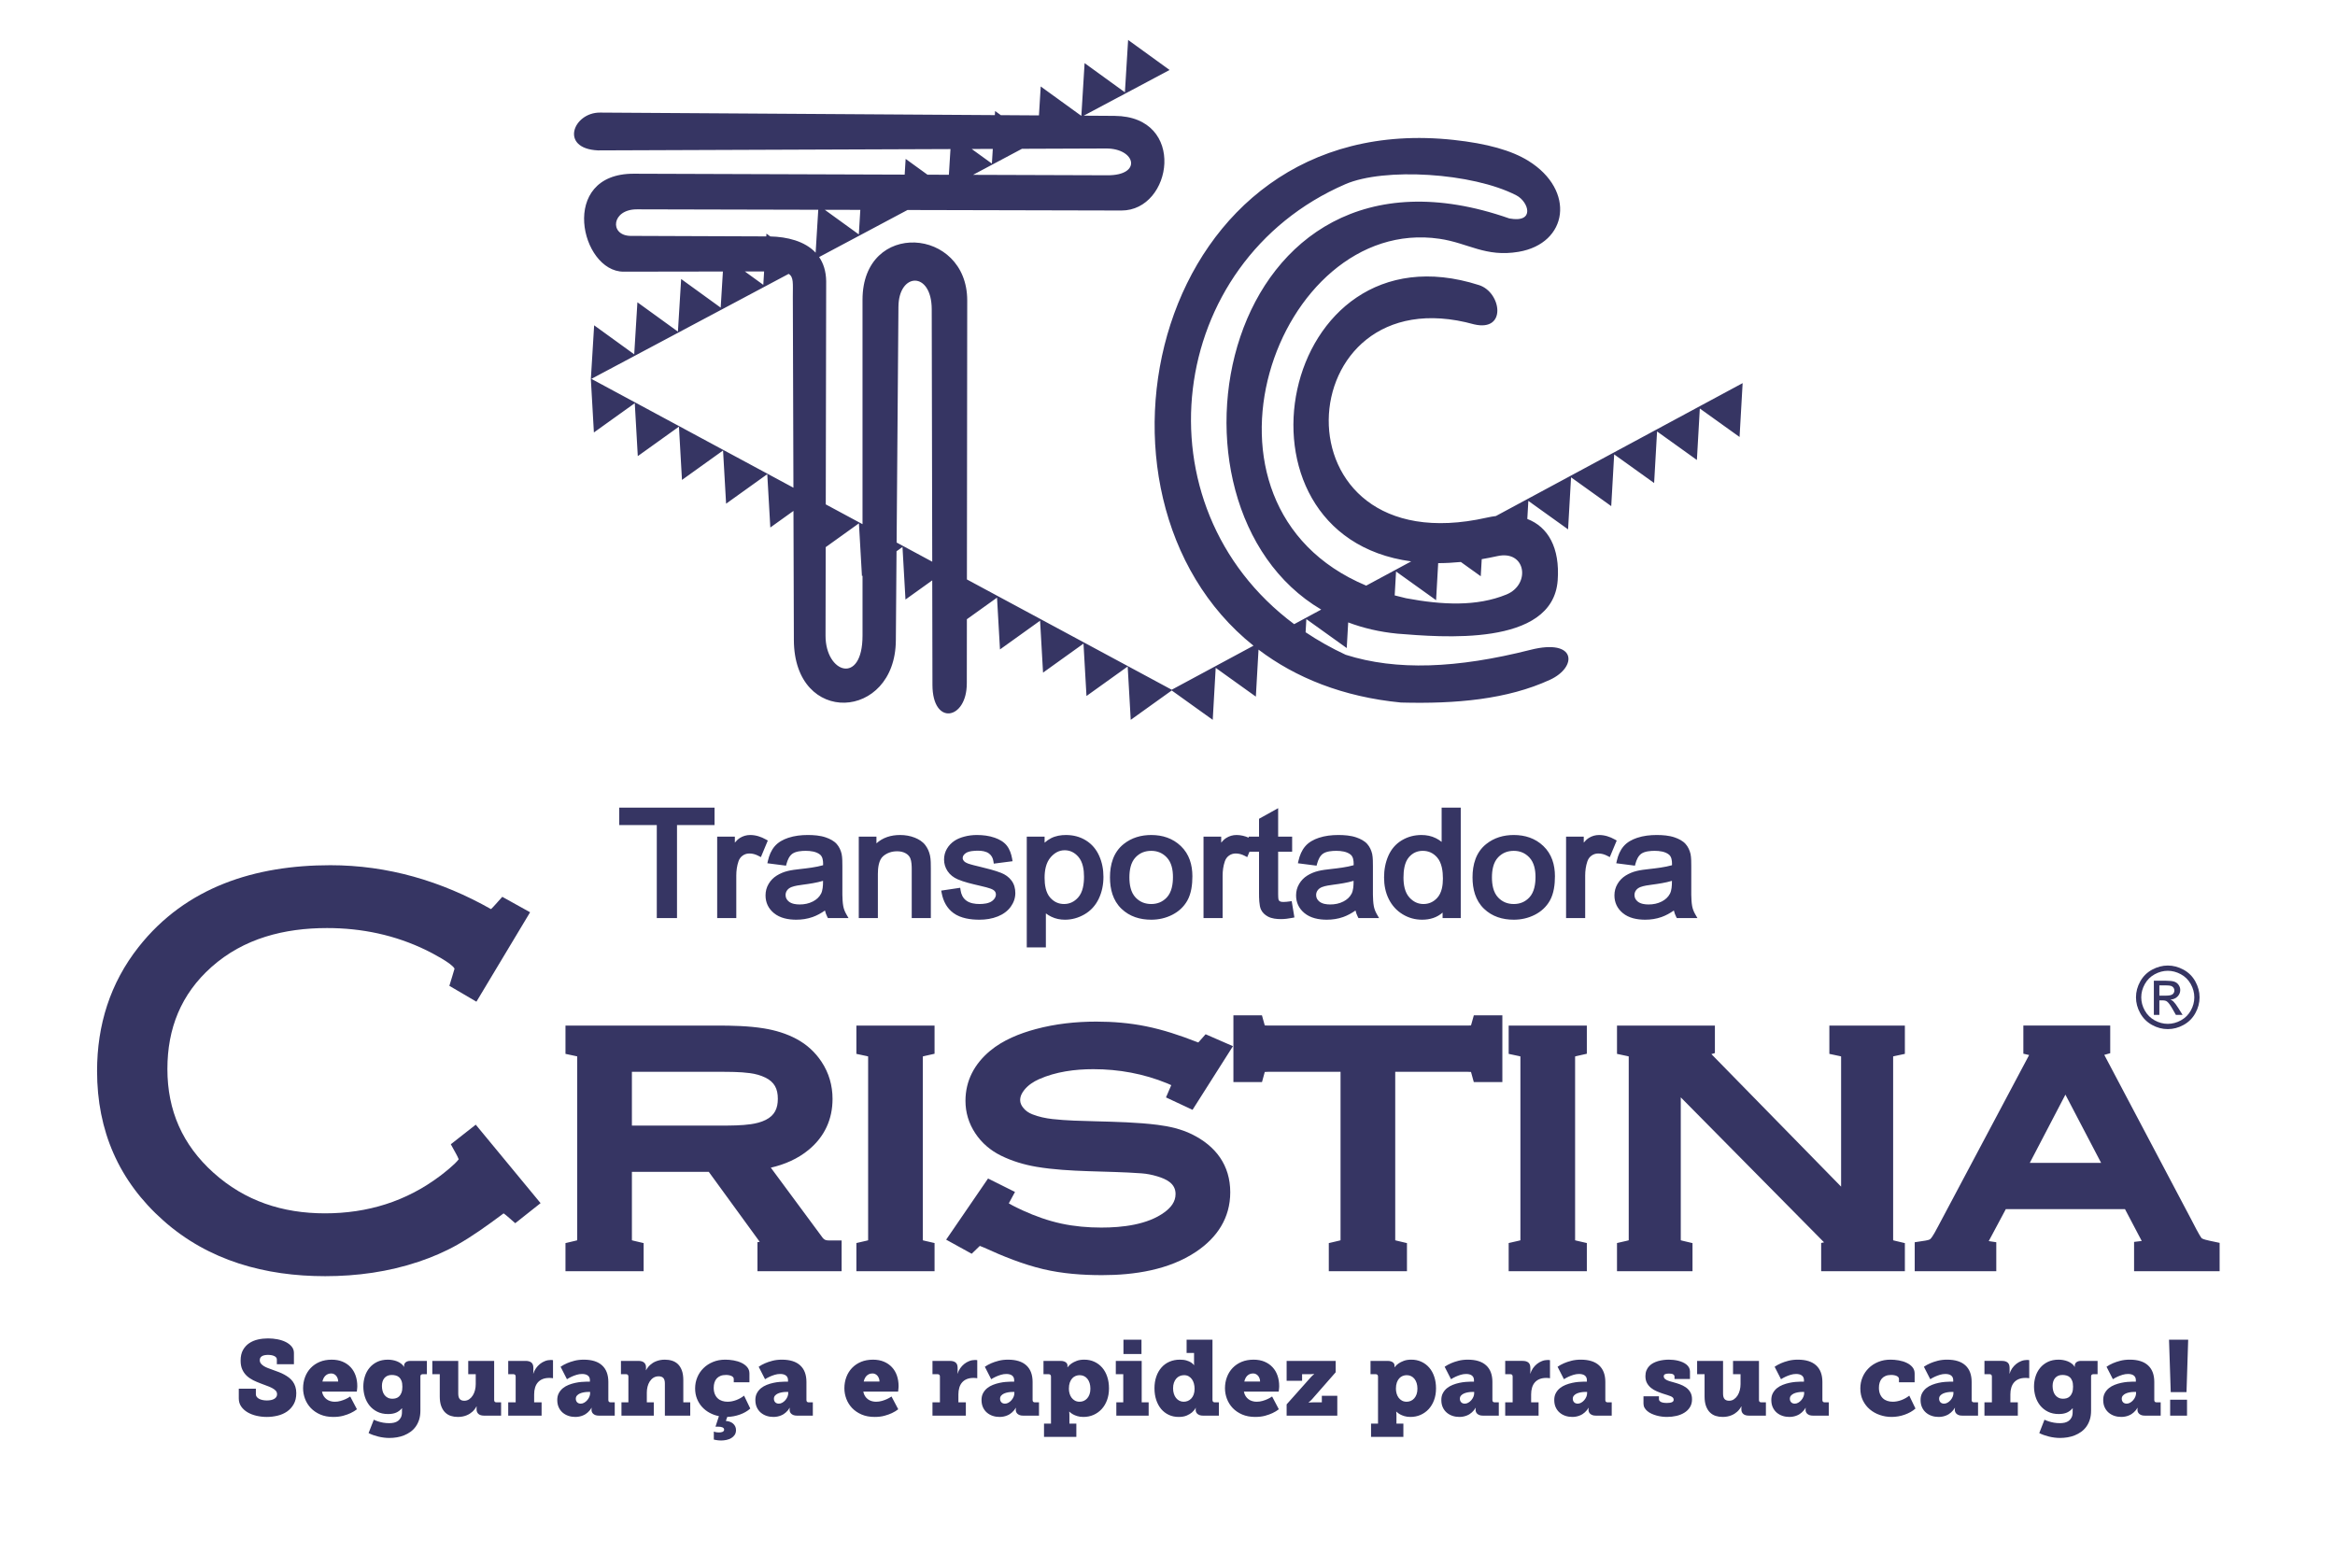
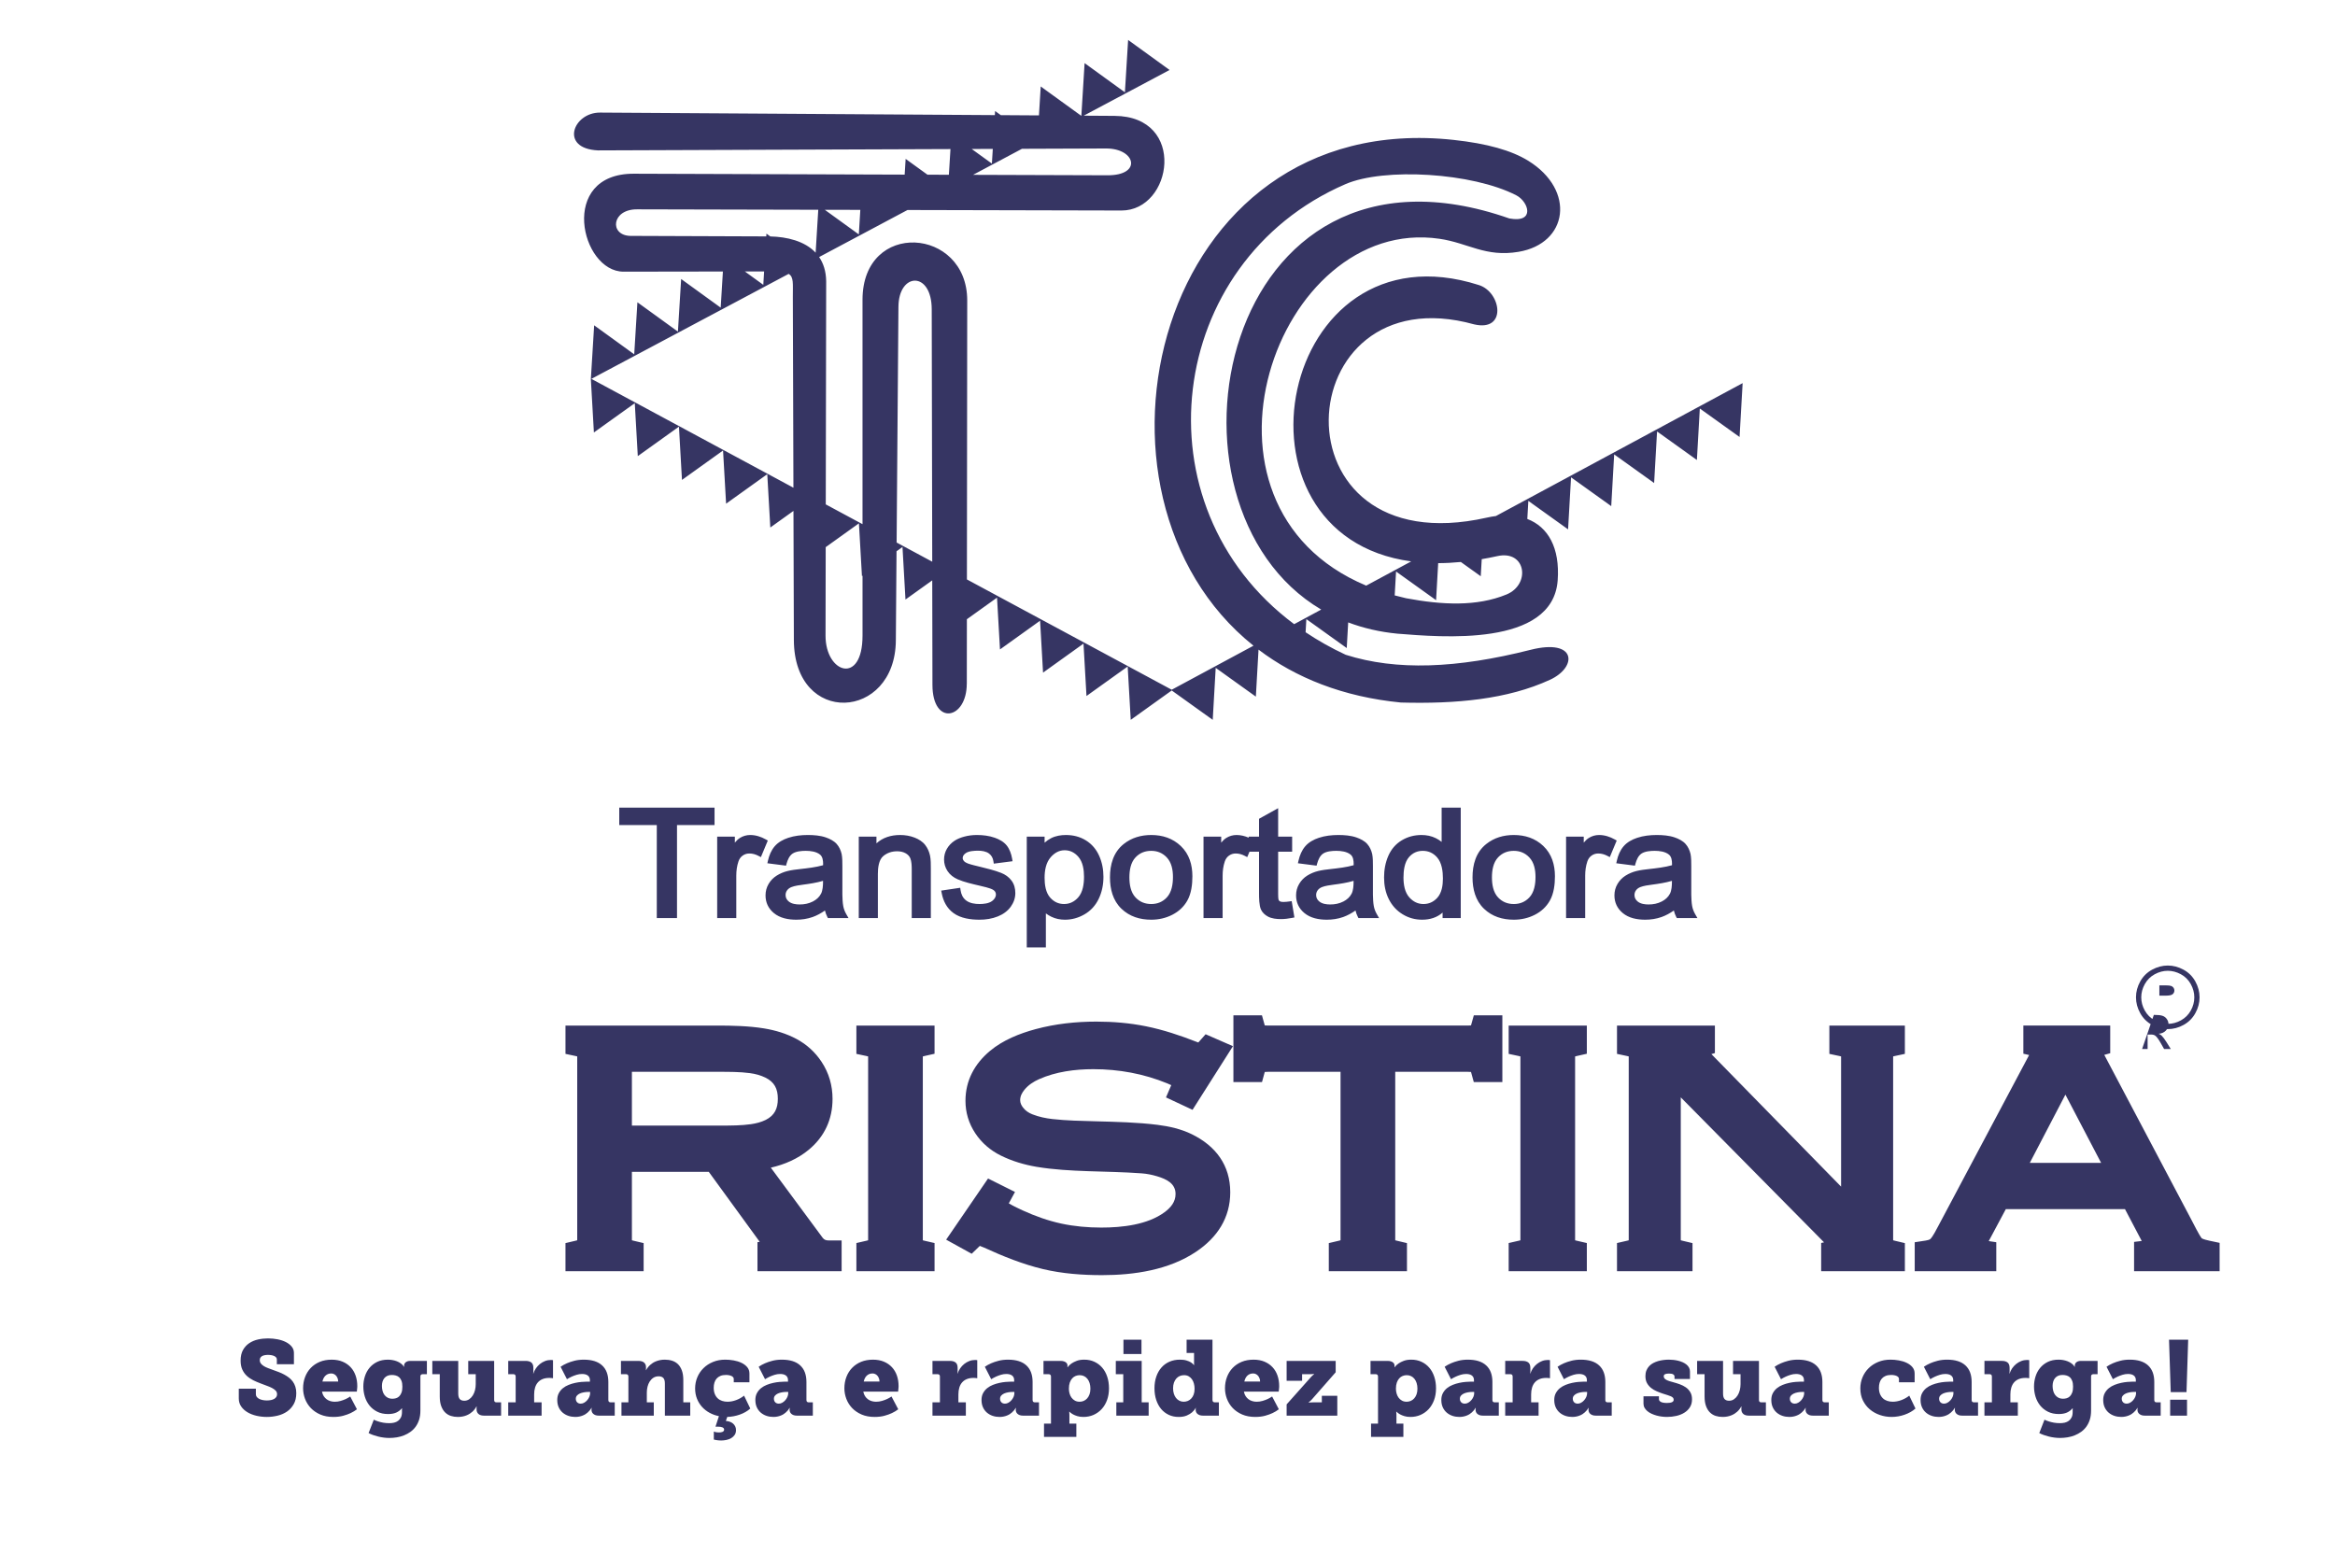
<svg xmlns="http://www.w3.org/2000/svg" xml:space="preserve" width="67mm" height="45mm" version="1.1" style="shape-rendering:geometricPrecision; text-rendering:geometricPrecision; image-rendering:optimizeQuality; fill-rule:evenodd; clip-rule:evenodd" viewBox="0 0 6700 4500">
  <defs>
    <style type="text/css">
   
    .fil0 {fill:#363563}
    .fil1 {fill:#363563}
    .fil2 {fill:#363563;fill-rule:nonzero}
   
  </style>
  </defs>
  <g id="Layer_x0020_1">
    <g id="_352489161872">
      <path class="fil0" d="M2774.15 1961.97l0.2 -184.96 31.37 -22.47 55.13 -39.5 4.07 71.39 4.4 77.28 59.67 -42.75 55.41 -39.74 4.09 71.71 4.4 77.3 59.67 -42.79 56.41 -40.44 4.17 73.09 4.4 77.26 59.67 -42.75 58.55 -41.95 4.33 75.81 4.4 77.28 59.67 -42.77 57.98 -41.54 57.98 41.56 59.67 42.75 4.41 -77.26 4.1 -71.96 55.57 39.84 59.67 42.75 4.38 -77.3 3.28 -57.57c106.41,80.53 242.09,135.62 408.62,151.8 157.89,4.27 305.48,-9.02 427.71,-65.29 79.15,-36.48 76.81,-119.59 -56.02,-85.91 -210.85,53.4 -385.05,60.44 -530.28,14.13 -41.33,-19.24 -79.58,-40.9 -114.94,-64.6l2.14 -37.7 56.22 40.29 59.67 42.75 4.18 -73.6c42.99,16.18 89.92,27.34 141.04,32.29 123.04,9.61 445.97,39.61 460.08,-152.94 6.78,-93.78 -27.71,-153.5 -87.15,-176.22l2.95 -51.88 54.34 38.95 59.68 42.78 4.4 -77.28 4.13 -72.05 55.62 39.88 59.67 42.78 4.4 -77.28 4.03 -71.2 54.98 39.39 59.67 42.76 4.4 -77.28 4.03 -70.71 54.6 39.11 59.65 42.78 4.42 -77.3 3.99 -70.44 54.39 38.99 59.67 42.76 4.4 -77.28 4.42 -77.28 -64.07 34.52 -58.41 31.45 -5.68 3.06 -58.38 31.48 -58.63 31.58 -5.44 2.93 -58.63 31.59 -59.02 31.79 -5.06 2.72 -59.02 31.8 -59.71 32.17 -4.34 2.34 -59.75 32.16 -58.36 31.42 -5.72 3.09 -58.35 31.42 -29.4 15.86c-8.54,1.08 -17.26,2.61 -26.2,4.63 -623,140.3 -574.21,-703.91 -36.23,-554.65 94.97,22.03 77.91,-92.22 14.04,-112.67 -575.79,-184.41 -750.01,718.03 -194.66,792.86l-43.13 23.26 -4.83 2.6 -59.26 31.91 -21.9 11.8c-552.23,-231.25 -257.69,-1063.91 210.23,-995.37 82.63,12.03 131.77,53.47 226.95,37.44 142.14,-23.98 164.51,-176.54 28.13,-261.09 -48.1,-29.81 -118.2,-49.69 -214.49,-60.08 -858.85,-92.89 -1115.8,1019.04 -574.23,1451.49l-48.49 26.13 -59.67 32.12 -4.4 2.39 -59.68 32.12 -62.38 33.59 -62.38 -33.61 -62.88 -33.85 -1.2 -0.66 -62.87 -33.86 -60.6 -32.64 -3.48 -1.89 -60.57 -32.61 -59.5 -32.02 -4.58 -2.49 -59.49 -32.01 -59.2 -31.87 -4.87 -2.64 -59.2 -31.89 -26.83 -14.46 0.88 -800.47c0.2,-210.58 -300.44,-232.39 -300.44,-2.09l0 643.94 -7.78 -4.18 -2.71 -1.47 -61.37 -33.04 -33.59 -18.09 1.18 -640.75c-0.49,-28.55 -8,-51.22 -20.24,-69.03l53.03 -28.26 60.59 -32.25 3.64 -1.93 60.57 -32.26 60.97 -32.46 3.25 -1.72 11.51 -6.12 613.84 1.46c146.78,0.34 188.35,-270.23 -19.62,-271.57l-88.58 -0.57 57.29 -30.49 60.68 -32.3 3.55 -1.89 60.68 -32.29 64.21 -34.19 -59.48 -43.09 -59.49 -43.05 -4.74 77.26 -4.48 72.98 -56.19 -40.67 -59.48 -43.09 -4.73 77.26 -4.52 73.51 -0.91 0 -56.21 -40.69 -59.49 -43.07 -4.74 77.26 -0.36 5.74 -109.41 -0.7 -16.41 -11.89 -0.73 11.78 -1132.74 -7.27c-77.42,-0.51 -117.18,103.19 -6.21,108.51l1011.61 -3.79 -2.15 34.85 -2.39 38.88 -61.44 -0.21 -3.15 -2.27 -59.49 -43.05 -2.77 45.11 -777.19 -2.59c-217.4,-0.73 -152.34,281.22 -29.58,281.07l285.21 -0.44 -2.06 33.61 -4.29 70.09 -53.99 -39.1 -59.47 -43.07 -4.74 77.26 -4.52 73.71 -56.74 -41.12 -59.5 -43.05 -4.74 77.26 -4.4 72.09 -55.48 -40.22 -59.52 -43.05 -4.71 77.25 -4.74 77.16 4.34 75.81 4.39 77.28 59.67 -42.78 57.64 -41.28 4.25 74.66 4.4 77.26 59.69 -42.75 58.4 -41.86 4.3 75.64 4.4 77.28 59.68 -42.78 58.17 -41.69 4.31 75.39 4.4 77.28 59.67 -42.75 58.49 -41.93 4.33 75.73 4.4 77.3 59.67 -42.77 6.76 -4.85 1.16 370.54c0.79,248.04 290.85,231.03 292.6,1.38l1.97 -256.14 17.1 -12.25 4.18 73.52 4.4 77.26 59.68 -42.75 17.12 -12.29 0.6 300.06c0.22,118.8 98.4,99.88 98.51,-3.49zm14.02 -1534.41l60.55 -0.23 -2.59 42.16 -56.74 -41.06 -1.22 -0.87zm144.24 -0.55l241.34 -0.89c84.95,-0.36 104.76,77.74 3.21,76.89l-384.9 -1.27 53.85 -28.68 2.97 -1.57 61.26 -32.62 22.27 -11.86zm-592.03 298.11c-31.35,-33.49 -82.3,-45.48 -130.02,-46.61l-11.16 -8.07 -0.49 7.97 -390.58 -1.47c-60.12,-1.89 -53.46,-76.9 20.26,-76.19l519.53 1.23 -3.95 64.31 -3.59 58.83zm26.25 -123.08l101.97 0.24 -4.28 70.45 -56.14 -40.61 -41.55 -30.08zm-421.55 353.13l2.95 -1.57 61.26 -32.64 58.3 -31 5.94 -3.16 58.27 -31.02 57.94 -30.83 6.27 -3.36 57.93 -30.82 9 -4.79c14.97,8.95 11.87,27.98 11.99,65.93l1.71 547.7 -10.97 -5.91 -62.8 -33.83 -1.28 -0.68 -62.81 -33.84 -62.5 -33.66 0.02 -0.02 -64.06 -34.5 -62.72 -33.81 -1.37 -0.72 -62.72 -33.78 -61.87 -33.36 -2.2 -1.17 -61.88 -33.33 -62.58 -33.72 62.78 -33.42 59.93 -31.89 4.28 -2.3 59.91 -31.89 61.28 -32.61zm192.11 -176.16l55.36 -0.09 -2.35 38.46 -53.01 -38.37zm327.42 722.79l4.23 74.01 4.4 77.28 1.69 -1.21 0 172.26c-0.02,142.87 -106.35,107.96 -106.13,0l0.47 -253.97 38.21 -27.4 57.13 -40.97zm108.14 55.09l5.21 -676.49c0.73,-99.41 95.29,-102.94 95.52,6.99l1.46 724.54 -21.43 -11.55 -60.93 -32.82 -3.14 -1.68 -16.69 -8.99zm1140.7 234.28c-455.73,-339.37 -368.78,-1039.56 147.15,-1262.71 110.72,-47.88 364.01,-33.27 490.54,32.21 34.65,17.94 55.15,79.89 -20.18,66.27 -832.2,-291.86 -1046.73,823.29 -539.86,1122.39l-42.41 22.86 -3.72 1.99 -31.52 16.99zm413.26 -175.1c20.81,-0.02 42.49,-1.14 65.01,-3.33l57.12 40.94 2.79 -49.04c14.54,-2.47 29.38,-5.34 44.6,-8.72 82.72,-18.41 96.4,81.51 26.26,110.17 -85.21,34.91 -184.05,30.12 -287.87,10.69 -11.16,-2.53 -22.07,-5.27 -32.72,-8.16l3.93 -68.54 55.17 39.52 59.67 42.75 4.38 -77.26 1.66 -29.02z" />
      <g>
        <path class="fil1" d="M3582.99 2403.93l0 -3.07 29.67 0 0 -51.17 54.83 -30.46 0 81.63 40.16 0 0 43.34 -40.16 0 0 121.06c0,3.22 0.07,14.5 1.48,17.46 0.79,1.77 2.07,2.96 3.76,3.89 2.62,1.48 7.16,1.74 10.09,1.74 5.43,0 11.13,-0.66 16.51,-1.39l7.06 -0.97 7.79 46.82 -7 1.36c-10.32,1.99 -21.04,3.41 -31.58,3.41 -12.29,0 -26.31,-1.37 -37.32,-7.27 -8.69,-4.64 -15.83,-11.17 -20.05,-20.14 -5.41,-11.51 -5.57,-34.46 -5.57,-47.03l0 -118.94 -27.38 0 -6.47 15.5 -7.09 -3.67c-8.04,-4.18 -16.69,-6.77 -25.82,-6.77 -7.09,0 -13.48,1.91 -19.29,5.99 -5.92,4.16 -9.77,9.84 -12.1,16.65 -4.5,13.19 -6.32,27.03 -6.32,40.93l0 121.81 -54.82 0 0 -233.78 50.72 0 0 17.24c4.34,-5.28 9.16,-10.03 14.31,-13.28 9.03,-5.71 18.98,-8.6 29.7,-8.6 12.21,0 23.9,2.91 34.89,7.71zm-1698.42 -36.16l-107.71 0 0 -50.1 273.44 0 0 50.1 -107.71 0 0 266.87 -58.02 0 0 -266.87zm223.98 50.33c4.35,-5.28 9.17,-10.03 14.31,-13.28 9.06,-5.71 19.01,-8.6 29.73,-8.6 15.96,0 31.06,4.97 44.87,12.69l5.68 3.18 -19.86 47.61 -7.09 -3.67c-8.06,-4.2 -16.69,-6.77 -25.82,-6.77 -7.09,0 -13.49,1.91 -19.3,5.99 -5.91,4.16 -9.76,9.84 -12.09,16.65 -4.51,13.19 -6.3,27.05 -6.3,40.93l0 121.81 -54.83 0 0 -233.78 50.7 0 0 17.24zm258.56 194.79c-10.96,7.67 -22.81,14.3 -35.38,18.72 -15.08,5.31 -30.81,7.67 -46.79,7.67 -22.77,0 -46.83,-4.29 -64.74,-19.3 -15.65,-13.1 -23.6,-30.14 -23.6,-50.5 0,-11.8 2.88,-22.94 8.93,-33.07 5.8,-9.76 13.56,-17.72 23.19,-23.73 9.61,-5.99 20.02,-10.32 31.01,-13.05 11.71,-2.93 24.74,-4.42 36.72,-5.76 20.47,-2.26 44.93,-5.11 65.29,-10.92 0.06,-1.41 0.08,-2.79 0.08,-4.18 0,-8.82 -1.38,-20.24 -8.73,-26.23 -10.94,-8.93 -27.52,-10.88 -41.15,-10.88 -11.64,0 -27.86,1.22 -37.79,7.96 -9.23,6.27 -14.2,18.15 -17.08,28.49l-1.68 6.1 -53.57 -6.9 1.8 -7.84c3.39,-14.77 9.25,-29.24 19.22,-40.85 10.17,-11.85 24.19,-19.38 38.85,-24.27 17.96,-5.99 37.31,-8.13 56.18,-8.13 16.97,0 35.77,1.37 51.9,7.03 11.18,3.91 22.98,9.68 30.97,18.67 7.22,8.12 11.67,17.97 14.23,28.72 2.19,10.72 2.13,24.64 2.13,35.58l0 49.27c0,18.56 -0.81,45.97 2.4,64.12 1.5,8.55 4.6,16.57 8.94,24.09l6.31 10.94 -59.12 0 -2.05 -3.96c-2.91,-5.65 -5,-11.64 -6.47,-17.79zm147.73 -192.74c18.31,-16.59 41.53,-23.93 67.89,-23.93 14.43,0 28.61,2.3 42.04,7.62 11.44,4.53 22.36,11.17 29.96,21 6.93,8.95 11.42,19.25 13.84,30.28 2.43,11.19 2.36,26.17 2.36,37.64l0 141.88 -54.83 0 0 -140.46c0,-9.22 -0.47,-22.5 -4.06,-31.12 -2.68,-6.39 -7.44,-11.03 -13.44,-14.41 -7.42,-4.18 -15.87,-5.73 -24.31,-5.73 -14.77,0 -27.98,4.13 -39.49,13.44 -13.76,11.12 -15.85,35.16 -15.85,51.39l0 126.89 -54.83 0 0 -233.78 50.72 0 0 19.29zm185.83 135.63l54.5 -8.12 1.1 7.23c1.74,11.63 6.37,21.86 15.85,29.15 10.59,8.14 25.3,10.22 38.3,10.22 11.71,0 27.04,-1.42 36.63,-8.87 6.14,-4.75 10.57,-10.69 10.57,-18.65 0,-6.26 -3.15,-10.35 -8.45,-13.5 -8.17,-4.87 -29.59,-9.57 -38.99,-11.78 -19.52,-4.56 -44.07,-10.06 -62.38,-18.15 -11.71,-5.18 -21.82,-12.76 -28.93,-23.48 -6.67,-10.07 -10.04,-21.26 -10.04,-33.32 0,-10.93 2.69,-21.27 8.2,-30.75 5.48,-9.4 12.92,-17.06 21.98,-23.1 8.19,-5.48 18.14,-9.13 27.61,-11.74 11.93,-3.27 24.19,-4.7 36.56,-4.7 17.31,0 34.91,2.1 51.29,7.89 12.97,4.59 25.82,11.52 34.43,22.52 8.39,10.7 12.86,24.05 15.21,37.29l1.32 7.53 -53.93 6.95 -1.08 -7.05c-1.39,-9.02 -5.28,-16.49 -12.63,-22.02 -8.72,-6.56 -21.11,-8.09 -31.72,-8.09 -10.15,0 -26.46,0.89 -35.03,7.05 -4.69,3.38 -8.74,7.8 -8.74,13.86 0,3.21 1.1,5.88 3.17,8.35 3,3.61 7.97,6.08 12.15,7.63 10.71,3.74 23.67,6.57 34.72,9.31 19.44,4.83 41.6,10.12 60.23,17.46 11.75,4.62 21.99,11.73 29.63,21.83 8.01,10.55 11.14,23.04 11.14,36.14 0,14.37 -4.71,27.41 -13.08,39.08 -9.31,12.95 -22.28,21.9 -36.96,27.85 -16.75,6.81 -34.72,9.48 -52.74,9.48 -25.23,0 -53.82,-3.8 -74.71,-19.07 -19.09,-13.97 -29.32,-34.13 -33.73,-56.94l-1.45 -7.49zm296.66 -137.52c5.58,-5 11.74,-9.36 18.52,-12.85 13.18,-6.76 28.06,-9.19 42.77,-9.19 20.49,0 39.91,4.7 57.36,15.54 17.07,10.61 29.55,25.52 37.78,43.82 8.63,19.17 12.44,39.59 12.44,60.55 0,22.07 -4.08,43.62 -13.74,63.56 -9.11,18.83 -22.63,33.86 -40.81,44.32 -17.24,9.94 -35.93,15.27 -55.85,15.27 -13.63,0 -26.94,-2.54 -39.22,-8.57 -5.51,-2.7 -10.73,-5.84 -15.59,-9.49l0 97.45 -54.83 0 0 -317.81 51.17 0 0 17.4zm187.6 99.5c0,-36.65 9.69,-71.99 39.34,-95.64 22.85,-18.23 49.97,-25.9 79.06,-25.9 32.14,0 61.42,9.28 84.84,31.6 24.28,23.12 33.24,53.98 33.24,86.84 0,23.26 -2.97,49.36 -14.64,69.96 -10.08,17.81 -24.74,31.16 -42.97,40.49 -18.9,9.66 -39.26,14.17 -60.47,14.17 -32.27,0 -61.98,-8.91 -85.49,-31.47 -24.81,-23.79 -32.91,-56.67 -32.91,-90.05zm704.52 95.13c-10.98,7.65 -22.83,14.28 -35.38,18.72 -15.08,5.31 -30.84,7.67 -46.8,7.67 -22.76,0 -46.82,-4.31 -64.73,-19.3 -15.65,-13.1 -23.62,-30.14 -23.62,-50.5 0,-11.8 2.9,-22.94 8.95,-33.07 5.8,-9.76 13.54,-17.72 23.18,-23.73 9.6,-6.01 20.02,-10.32 31.02,-13.05 11.71,-2.93 24.74,-4.42 36.72,-5.76 20.49,-2.26 44.93,-5.11 65.29,-10.92 0.04,-1.41 0.07,-2.79 0.07,-4.18 0,-8.82 -1.37,-20.24 -8.72,-26.23 -10.94,-8.93 -27.54,-10.88 -41.15,-10.88 -11.64,0 -27.88,1.2 -37.81,7.96 -9.23,6.27 -14.18,18.15 -17.04,28.47l-1.7 6.12 -53.57 -6.9 1.8 -7.84c3.39,-14.77 9.25,-29.24 19.22,-40.85 10.17,-11.83 24.17,-19.38 38.83,-24.27 17.94,-6.01 37.33,-8.13 56.18,-8.13 16.97,0 35.77,1.37 51.9,7.03 11.18,3.91 22.98,9.68 30.97,18.67 7.22,8.12 11.67,17.97 14.24,28.71 2.19,10.68 2.12,24.69 2.12,35.59l0 49.27c0,18.56 -0.8,45.97 2.4,64.12 1.5,8.55 4.62,16.57 8.96,24.09l6.31 10.94 -59.14 0 -2.05 -3.96c-2.91,-5.65 -5,-11.64 -6.45,-17.79zm249.89 5.97c-15.87,14.08 -35.95,20.42 -58.84,20.42 -20.01,0 -38.7,-5.11 -55.76,-15.51 -17.3,-10.51 -30.42,-25.09 -39.54,-43.11 -9.9,-19.54 -13.8,-40.93 -13.8,-62.7 0,-21.49 3.66,-42.61 12.4,-62.33 8.25,-18.61 20.91,-33.6 38.37,-44.12 17.28,-10.43 36.36,-15.29 56.5,-15.29 14.38,0 28.49,2.69 41.41,9.17 5.92,2.96 11.45,6.46 16.53,10.56l0 -98.28 54.83 0 0 316.97 -52.1 0 0 -15.78zm85.89 -101.1c0,-36.65 9.69,-71.99 39.34,-95.64 22.85,-18.25 49.95,-25.9 79.05,-25.9 32.14,0 61.43,9.28 84.84,31.6 24.28,23.12 33.24,53.98 33.24,86.84 0,23.26 -2.98,49.36 -14.65,69.96 -10.1,17.81 -24.72,31.16 -42.96,40.49 -18.89,9.66 -39.25,14.17 -60.47,14.17 -32.25,0 -61.99,-8.91 -85.48,-31.47 -24.81,-23.79 -32.91,-56.65 -32.91,-90.05zm319.15 -99.66c4.35,-5.28 9.17,-10.01 14.32,-13.28 9.03,-5.71 18.98,-8.6 29.7,-8.6 15.98,0 31.06,4.97 44.88,12.69l5.7 3.18 -19.89 47.61 -7.09 -3.67c-8.06,-4.2 -16.69,-6.77 -25.82,-6.77 -7.07,0 -13.48,1.91 -19.27,5.99 -5.92,4.16 -9.79,9.82 -12.12,16.65 -4.5,13.19 -6.3,27.05 -6.3,40.93l0 121.81 -54.83 0 0 -233.78 50.72 0 0 17.24zm258.56 194.79c-10.97,7.65 -22.83,14.28 -35.38,18.72 -15.08,5.31 -30.84,7.67 -46.8,7.67 -22.78,0 -46.82,-4.29 -64.72,-19.3 -15.65,-13.1 -23.62,-30.14 -23.62,-50.5 0,-11.8 2.89,-22.94 8.94,-33.07 5.81,-9.76 13.54,-17.72 23.18,-23.73 9.6,-5.99 20.01,-10.32 31,-13.05 11.71,-2.93 24.74,-4.42 36.73,-5.76 20.48,-2.26 44.93,-5.11 65.3,-10.92 0.04,-1.41 0.06,-2.79 0.06,-4.18 0,-8.8 -1.36,-20.25 -8.71,-26.23 -10.95,-8.93 -27.52,-10.88 -41.15,-10.88 -11.64,0 -27.87,1.2 -37.81,7.96 -9.23,6.27 -14.18,18.15 -17.04,28.47l-1.7 6.12 -53.56 -6.9 1.79 -7.84c3.37,-14.77 9.24,-29.24 19.21,-40.85 10.17,-11.85 24.18,-19.38 38.84,-24.27 17.94,-6.01 37.33,-8.13 56.19,-8.13 16.98,0 35.77,1.37 51.89,7.03 11.18,3.91 22.98,9.68 30.97,18.67 7.22,8.12 11.67,17.97 14.24,28.71 2.2,10.68 2.12,24.69 2.12,35.59l0 49.27c0,18.56 -0.8,45.97 2.4,64.12 1.51,8.55 4.62,16.57 8.96,24.09l6.31 10.94 -59.13 0 -2.06 -3.96c-2.91,-5.65 -5,-11.64 -6.45,-17.79zm-2441.31 -85.12c-18.29,5.48 -39.12,8.58 -57.24,10.96 -9.97,1.29 -24.03,3.17 -33.37,6.92 -5,2.01 -9.42,4.96 -12.59,9.4 -2.86,4.04 -4.27,8.44 -4.27,13.37 0,7.89 3.3,13.95 9.44,18.88 8.32,6.69 20.67,8.24 31,8.24 13.21,0 26.13,-2.46 37.93,-8.55 9.97,-5.15 18.2,-12.34 23.4,-22.35 4.82,-9.28 5.65,-23.34 5.65,-33.71l0.05 -3.16zm635.7 -8.68c0,19.22 2.96,42.54 16.51,57.37 10.61,11.61 23.47,17.8 39.3,17.8 16.26,0 29.34,-6.54 40.22,-18.5 14.08,-15.47 17.1,-39.76 17.1,-59.77 0,-19.58 -3.1,-42.5 -16.69,-57.71 -10.45,-11.69 -23.07,-18.3 -38.89,-18.3 -16.23,0 -29.08,7.72 -39.69,19.63 -14.24,16.02 -17.86,38.81 -17.86,59.48zm243.34 -1.26c0,19.95 3.47,42.76 17.83,57.8 12.23,12.81 27.14,18.63 44.83,18.63 17.6,0 32.37,-5.9 44.49,-18.68 14.49,-15.29 17.84,-38.79 17.84,-58.95 0,-19.82 -3.73,-41.46 -17.97,-56.32 -12.11,-12.64 -26.85,-18.65 -44.36,-18.65 -17.65,0 -32.6,5.73 -44.84,18.5 -14.37,15.01 -17.82,37.77 -17.82,57.67zm643.3 9.94c-18.3,5.48 -39.12,8.58 -57.26,10.96 -9.97,1.29 -24.01,3.17 -33.37,6.92 -5,2.01 -9.42,4.98 -12.57,9.4 -2.86,4.04 -4.29,8.42 -4.29,13.37 0,7.89 3.3,13.95 9.44,18.87 8.34,6.7 20.65,8.25 31,8.25 13.23,0 26.13,-2.45 37.93,-8.55 9.97,-5.15 18.2,-12.34 23.42,-22.35 4.84,-9.28 5.65,-23.34 5.65,-33.71l0.05 -3.16zm143.15 -9.74c0,19.82 3.28,42.67 17.3,57.82 10.85,11.75 23.84,18.41 39.97,18.41 15.79,0 28.71,-5.95 39.41,-17.49 13.43,-14.45 16.46,-36.77 16.46,-55.65 0,-20.13 -2.9,-45.25 -16.93,-60.94 -10.94,-12.24 -24.3,-18.52 -40.78,-18.52 -15.88,0 -28.77,5.84 -39.32,17.68 -13.41,15.03 -16.11,39.46 -16.11,58.69zm253.83 -0.2c0,19.96 3.48,42.76 17.85,57.8 12.22,12.82 27.14,18.63 44.82,18.63 17.59,0 32.38,-5.9 44.49,-18.68 14.5,-15.29 17.85,-38.79 17.85,-58.95 0,-19.82 -3.74,-41.46 -17.97,-56.32 -12.12,-12.64 -26.85,-18.65 -44.37,-18.65 -17.64,0 -32.6,5.73 -44.84,18.5 -14.36,15.01 -17.83,37.75 -17.83,57.67zm516.51 9.94c-18.3,5.48 -39.14,8.58 -57.26,10.96 -9.97,1.29 -24.01,3.17 -33.37,6.92 -5.02,2.01 -9.42,4.96 -12.59,9.4 -2.86,4.04 -4.27,8.44 -4.27,13.37 0,7.89 3.3,13.95 9.44,18.87 8.34,6.7 20.65,8.25 31,8.25 13.23,0 26.13,-2.45 37.94,-8.55 9.96,-5.15 18.19,-12.34 23.41,-22.35 4.84,-9.28 5.65,-23.34 5.65,-33.69l0.05 -3.18z" />
        <g>
          <path class="fil1" d="M1813.18 3362.81l0 193.66c0,0.74 0.02,1.75 0.06,2.81 1.98,0.6 4.03,1.09 5.4,1.42l28.2 6.65 0 80.58 -224.27 0 0 -80.58 28.2 -6.65c1.39,-0.33 3.45,-0.82 5.43,-1.42 0.05,-1.06 0.05,-2.07 0.05,-2.81l0 -521.93c0,-0.79 -0.02,-1.85 -0.05,-2.96 -1.73,-0.48 -3.45,-0.84 -4.62,-1.1l-29.01 -6.17 0 -81.23 434.01 0c44.15,0 91.5,0.98 135.13,8.05 32.71,5.3 64.87,14.85 94.11,30.61 29.23,15.76 53.14,37.57 71.45,65.22 21.26,32.12 31.57,68.13 31.57,106.61 0,58.68 -22.94,108.3 -68.24,145.87 -31.72,26.28 -69.3,42.31 -108.83,51.41l148.58 201.01c4.56,6.41 10.17,7.86 17.92,7.86l36.65 0 0 88.21 -241.48 0 0 -83.28 6.49 -0.95 -146.21 -200.89 -220.54 0zm677.73 -331.25c-1.7,-0.46 -3.43,-0.82 -4.6,-1.08l-29.01 -6.17 0 -81.23 224.28 0 0 80.88 -28.59 6.43c-1.28,0.29 -3.19,0.73 -5.04,1.3 -0.05,1.06 -0.05,2.08 -0.05,2.85l0 521.93c0,0.76 0,1.79 0.03,2.84 1.95,0.57 3.89,1.03 5.23,1.34l28.42 6.52 0 80.76 -224.28 0 0 -80.76 28.43 -6.52c1.31,-0.31 3.26,-0.77 5.2,-1.32 0.04,-1.07 0.04,-2.08 0.04,-2.86l0 -521.93c0,-0.79 -0.02,-1.85 -0.06,-2.98zm869.88 82.51c-4.4,-2.14 -8.98,-4.07 -11.65,-5.17 -67.68,-27.7 -138.87,-40.67 -212,-40.67 -52.68,0 -107.31,7.16 -155.78,28.71 -15.9,7.09 -30.82,16.84 -41.89,30.41 -7.03,8.64 -12.24,18.37 -12.24,29.71 0,8.2 3.39,15.05 8.34,21.46 6.91,8.97 15.89,14.96 26.37,19.14 18.38,7.34 38.41,11.49 58.03,13.71 40.24,4.53 83.27,5.32 123.77,6.41 58.12,1.57 120.26,2.94 177.95,10.23 33.26,4.2 67.67,12 97.9,26.81 68.81,33.7 110.46,89.01 110.46,166.67 0,73.59 -37.49,129.97 -97.79,170.48 -78.23,52.52 -177.82,67.31 -270.31,67.31 -56.18,0 -113.9,-4.25 -168.69,-17.24 -57.72,-13.67 -115.54,-36.96 -169.36,-61.69 -3.72,-1.49 -8.08,-3.34 -12.38,-4.96 -1.45,1.31 -2.81,2.63 -3.85,3.65l-19.5 18.86 -73.28 -40.43 120.23 -175.52 77.31 38.62 -17.79 32.69c13.06,7.93 32.5,16.91 40.53,20.57 35.22,16.07 72.09,29.27 109.98,37.45 37.71,8.15 76.43,11.49 114.99,11.49 59.11,0 132.59,-7.85 181.57,-44.23 17.67,-13.11 31.41,-29.37 31.41,-52.16 0,-30.61 -26.77,-42.9 -52.88,-50.77 -14.61,-4.4 -29.54,-7.36 -44.79,-8.47 -50.44,-3.73 -102.89,-4.48 -153.5,-6.23 -48.62,-1.68 -99.7,-4.38 -147.71,-12.49 -35.24,-5.97 -69.76,-16.22 -101.89,-32.02 -30.34,-14.94 -55.56,-36.43 -74.14,-64.65 -18.45,-28.03 -27.91,-59.13 -27.91,-92.64 0,-58.24 26.04,-106.22 70.46,-143.38 37.14,-31.05 84.97,-50.08 131.33,-62.55 56.5,-15.2 115.12,-21.46 173.55,-21.46 47.72,0 95.53,3.92 142.31,13.37 49.95,10.06 99.47,26.64 145.9,44.87 1.39,0.51 2.93,1.07 4.51,1.64 1.26,-1.33 2.42,-2.65 3.3,-3.61l17.68 -20 78.45 34.22 -115.96 182.65 -76.18 -35.62 13.97 -32.47c0.36,-0.84 0.75,-1.75 1.17,-2.7zm642.66 -38.26l0 480.66c0,0.74 0.02,1.75 0.05,2.81 1.98,0.6 4.05,1.09 5.41,1.42l28.2 6.67 0 80.56 -224.27 0 0 -80.58 28.22 -6.65c1.37,-0.33 3.42,-0.82 5.4,-1.42 0.06,-1.06 0.06,-2.05 0.06,-2.81l0 -480.66 -207.91 0c-2.26,0 -6.16,0.04 -9.49,0.4 -0.24,0.77 -0.44,1.48 -0.59,2.05l-7.37 26.92 -82.04 0 0 -191.45 81.91 0 7.44 26.77c0.17,0.6 0.39,1.37 0.65,2.18 3.37,0.36 7.36,0.4 9.65,0.4l572.42 0c2.29,0 6.29,-0.04 9.64,-0.4 0.27,-0.83 0.49,-1.61 0.66,-2.23l7.48 -26.72 81.87 0 0 191.45 -81.98 0 -7.41 -26.87c-0.16,-0.58 -0.36,-1.33 -0.6,-2.1 -3.34,-0.36 -7.24,-0.4 -9.48,-0.4l-207.92 0zm359.12 -44.25c-1.7,-0.46 -3.43,-0.82 -4.6,-1.08l-29.01 -6.17 0 -81.23 224.28 0 0 80.88 -28.59 6.43c-1.27,0.29 -3.17,0.73 -5.02,1.28 -0.06,1.08 -0.06,2.1 -0.06,2.87l0 521.93c0,0.78 0,1.79 0.04,2.86 1.94,0.55 3.88,1.01 5.2,1.32l28.43 6.52 0 80.76 -224.28 0 0 -80.76 28.42 -6.52c1.32,-0.31 3.27,-0.77 5.21,-1.32 0.03,-1.07 0.03,-2.08 0.03,-2.86l0 -521.93c0,-0.79 -0.01,-1.85 -0.05,-2.98zm460.22 117.54l0 407.37c0,0.74 0.02,1.75 0.05,2.81 1.98,0.6 4.05,1.09 5.41,1.42l28.2 6.67 0 80.56 -216.67 0 0 -80.76 28.42 -6.52c1.34,-0.31 3.28,-0.77 5.23,-1.34 0.03,-1.05 0.03,-2.08 0.03,-2.84l0 -521.93c0,-0.79 -0.02,-1.85 -0.05,-2.96 -1.73,-0.48 -3.45,-0.84 -4.62,-1.1l-29.01 -6.17 0 -81.23 280.93 0 0 78.89 -10.09 3.02 372.18 380.3 0 -370.75c0,-0.79 -0.01,-1.85 -0.05,-2.96 -1.72,-0.48 -3.45,-0.84 -4.62,-1.1l-29.01 -6.17 0 -81.23 216.67 0 0 81.23 -28.99 6.17c-1.19,0.26 -2.89,0.62 -4.61,1.1 -0.04,1.11 -0.06,2.17 -0.06,2.96l0 521.93c0,0.76 0,1.75 0.06,2.81 1.97,0.6 4.03,1.09 5.4,1.42l28.2 6.67 0 80.56 -240.19 0 0 -80.95 8.28 -1.84 -411.09 -416.04zm1274.63 320.75l-341.95 0 -49 91.73 21.64 3.29 0 83.06 -234.04 0 0 -83.05 31.09 -4.74c3.21,-0.5 11.09,-2.07 13.6,-4.42 6.87,-6.43 18,-27.91 22.56,-36.73l261.05 -491.36 -16.57 -3.8 0 -80.75 249.25 0 0 79.31 -17.02 4.8 250.31 473.88c7.33,13.9 21.51,42.74 29.34,52.51 4.54,2.98 16.97,5.81 22.24,6.94l29.03 6.14 0 81.27 -245.46 0 0 -84.01 21.97 -2.69 -48.04 -91.38zm-4284.24 -239.76l256.62 0c27.41,0 57.94,-0.12 85.1,-4.03 14.47,-2.1 29.33,-5.77 42.45,-12.38 25.4,-12.83 34.56,-32.66 34.56,-60.58 0,-28.44 -9.71,-47.96 -35.64,-60.67 -13.92,-6.81 -29.01,-10.78 -44.32,-12.84 -28.52,-3.87 -60.82,-3.78 -89.57,-3.78l-249.2 0 0 154.28zm4215.74 107.02l-102.45 -195.86 -102.21 195.86 204.66 0z" />
-           <path class="fil1" d="M1316.19 3326.72c-2.02,-5.37 -5.76,-12.31 -7.72,-15.89l-14.93 -27.12 71.57 -56.21 185.98 225.2 -72.66 57.54 -23 -20.03c-2.21,-1.92 -6.58,-5.59 -10.44,-8.18 -3.28,2.22 -6.78,4.96 -9.42,7.03 -39.31,29.16 -80.81,58.93 -123.45,83.06 -35,19.81 -72.15,35.63 -110.24,48.47 -86.68,29.2 -177.47,41.67 -268.78,41.67 -171.87,0 -334.17,-44.07 -464.25,-159.47 -128.26,-113.77 -190.34,-258.27 -190.34,-429.13 0,-131.88 37.31,-252.19 119.2,-356.11 136.15,-172.75 335.08,-234.64 550.12,-234.64 164.48,0 318.35,45.24 461.11,126.01 4.82,-4.62 9.92,-10.3 12.76,-13.47l19.55 -21.83 79.78 44.33 -154.01 256.61 -77.64 -45.52 8.39 -27.52c2.22,-7.21 5.64,-18.86 6.47,-21.78 -7.68,-15.6 -65.46,-45.28 -80.7,-52.73 -89.61,-43.76 -185.35,-63.77 -285.08,-63.77 -122.35,0 -238.95,29.27 -331.69,111.84 -87.44,77.87 -126.45,176.38 -126.45,292.71 0,119.24 43.41,217.75 132.23,297.61 90.45,81.34 198.41,116.54 319.74,116.54 122.17,0 233.23,-33.97 330.77,-107.59 10.45,-7.91 43.14,-33.4 53.13,-47.63z" />
        </g>
        <g>
          <path class="fil2" d="M734.18 3985.11l-49.01 0 0 27.95c0,8.84 2.29,16.57 6.89,23.18 4.58,6.6 10.6,12.14 18.15,16.61 7.49,4.43 16.11,7.78 25.75,10.02 9.69,2.23 19.58,3.35 29.72,3.35 10.36,0 20.61,-1.22 30.71,-3.66 10.14,-2.39 19.17,-6.35 27.13,-11.79 7.95,-5.49 14.38,-12.55 19.27,-21.24 4.9,-8.69 7.35,-19.21 7.35,-31.61 0,-6.87 -0.88,-13.01 -2.66,-18.5 -1.74,-5.44 -4.13,-10.32 -7.24,-14.59 -3.06,-4.27 -6.73,-8.03 -10.96,-11.33 -4.24,-3.26 -8.82,-6.25 -13.77,-8.9 -4.9,-2.69 -10.1,-5.08 -15.6,-7.16 -5.46,-2.09 -11.02,-4.12 -16.58,-6.1 -4.99,-1.78 -9.74,-3.56 -14.33,-5.29 -4.59,-1.72 -8.62,-3.71 -12.14,-5.89 -3.46,-2.19 -6.27,-4.63 -8.36,-7.37 -2.09,-2.75 -3.11,-5.95 -3.11,-9.76 0,-2.74 0.67,-5.13 1.94,-7.06 1.27,-1.93 3.01,-3.46 5.15,-4.63 2.14,-1.12 4.64,-1.93 7.49,-2.44 2.81,-0.51 5.82,-0.76 9.03,-0.76 3.36,0 6.63,0.31 9.69,0.81 3.11,0.56 5.82,1.38 8.16,2.49 2.34,1.07 4.18,2.44 5.5,4.07 1.39,1.68 2.05,3.56 2.05,5.74l0 13.72 49 0 0 -32.32c0,-6.96 -2.14,-13.01 -6.38,-18.24 -4.22,-5.19 -9.83,-9.56 -16.77,-13.11 -6.99,-3.51 -14.94,-6.15 -23.86,-7.88 -8.87,-1.73 -18.06,-2.59 -27.39,-2.59 -9.79,0 -19.32,1.01 -28.7,3.1 -9.34,2.08 -17.75,5.64 -25.15,10.57 -7.44,4.98 -13.41,11.53 -17.95,19.66 -4.53,8.14 -6.78,18.25 -6.78,30.4 0,10.01 1.58,18.5 4.8,25.51 3.16,7.01 7.44,13.01 12.74,18.04 5.36,4.98 11.48,9.2 18.36,12.66 6.93,3.4 14.13,6.5 21.62,9.3 5.66,2.28 11.32,4.42 16.93,6.4 5.66,1.98 10.71,4.12 15.2,6.4 4.44,2.29 8.06,4.83 10.81,7.73 2.75,2.89 4.13,6.4 4.13,10.57 0,2.9 -0.77,5.44 -2.2,7.67 -1.42,2.24 -3.46,4.07 -6.07,5.59 -2.54,1.48 -5.65,2.59 -9.22,3.36 -3.62,0.71 -7.55,1.12 -11.84,1.12 -4.27,0 -8.3,-0.41 -12.13,-1.22 -3.87,-0.77 -7.19,-1.94 -10.04,-3.41 -2.81,-1.52 -5.1,-3.35 -6.78,-5.54 -1.69,-2.18 -2.55,-4.67 -2.55,-7.57l0 -16.06zm135.48 -1.22c0,10.42 1.89,20.58 5.61,30.44 3.78,9.91 9.28,18.65 16.58,26.38 7.34,7.67 16.41,13.87 27.23,18.55 10.81,4.62 23.2,6.96 37.28,6.96 10.65,0 20.13,-1.12 28.45,-3.41 8.31,-2.28 15.4,-4.82 21.26,-7.62 6.89,-3.25 12.91,-6.91 18.1,-10.98l-19.27 -36.64c-4.18,2.9 -8.67,5.39 -13.47,7.57 -4.17,1.88 -8.92,3.61 -14.16,5.14 -5.31,1.57 -10.87,2.33 -16.73,2.33 -4.18,0 -8.27,-0.55 -12.29,-1.72 -3.98,-1.12 -7.6,-2.9 -10.87,-5.29 -3.31,-2.39 -6.11,-5.39 -8.46,-8.99 -2.34,-3.61 -4.03,-7.98 -4.99,-13.01l99.94 0c0.2,-2.09 0.4,-4.12 0.62,-6 0.15,-1.68 0.35,-3.41 0.51,-5.18 0.15,-1.78 0.2,-3.36 0.2,-4.63 0,-10.93 -1.64,-21.04 -4.85,-30.29 -3.21,-9.3 -8.01,-17.33 -14.28,-24.04 -6.27,-6.76 -13.96,-12.04 -23.04,-15.85 -9.14,-3.87 -19.59,-5.75 -31.32,-5.75 -12.74,0 -24.16,2.09 -34.32,6.3 -10.09,4.22 -18.66,10.07 -25.74,17.44 -7.1,7.42 -12.49,16.11 -16.28,26.07 -3.77,9.96 -5.71,20.73 -5.71,32.22zm100.72 -19.21l-45.28 0c0.71,-3.05 1.73,-6 3,-8.79 1.27,-2.75 2.96,-5.24 5,-7.37 2.04,-2.14 4.49,-3.81 7.34,-5.14 2.81,-1.27 6.17,-1.93 10.05,-1.93 2.91,0 5.55,0.61 8,1.88 2.45,1.22 4.55,2.9 6.27,5.03 1.74,2.14 3.11,4.63 4.14,7.48 0.97,2.84 1.48,5.79 1.48,8.84zm102.19 109.47l-14.94 38.37c3.77,1.98 8.06,3.86 12.75,5.54 4.74,1.68 9.68,3.15 14.89,4.47 5.15,1.27 10.45,2.29 15.9,2.95 5.41,0.71 10.77,1.07 16.07,1.07 7.14,0 14.38,-0.61 21.57,-1.78 7.25,-1.22 14.13,-3.1 20.7,-5.75 6.58,-2.64 12.7,-5.99 18.46,-10.11 5.71,-4.12 10.66,-9.1 14.84,-14.89 4.19,-5.85 7.5,-12.5 9.9,-20.13 2.34,-7.57 3.57,-16.16 3.57,-25.66l0 -98.9c0,-1.78 0.61,-3.2 1.88,-4.22 1.23,-1.07 2.85,-1.57 4.84,-1.57l11.94 0 0 -38.12 -47.78 0c-3.01,0 -5.61,0.41 -7.81,1.12 -2.18,0.76 -3.97,1.73 -5.46,3 -1.42,1.22 -2.49,2.64 -3.26,4.16 -0.76,1.53 -1.12,3.05 -1.12,4.53l0 1.42c0,0.46 0.05,0.86 0.15,1.27 0,0.41 0.06,0.81 0.16,1.32l-0.61 0c-2.3,-3.66 -5.21,-6.81 -8.72,-9.35 -3.57,-2.59 -7.4,-4.73 -11.58,-6.35 -4.18,-1.63 -8.52,-2.85 -12.95,-3.56 -4.44,-0.76 -8.67,-1.12 -12.75,-1.12 -11.99,0 -22.33,2.14 -31.16,6.46 -8.82,4.32 -16.17,10.06 -22.03,17.23 -5.87,7.11 -10.25,15.34 -13.15,24.64 -2.91,9.25 -4.33,18.86 -4.33,28.77 0,10.06 1.47,19.82 4.38,29.27 2.96,9.51 7.4,17.89 13.31,25.26 5.92,7.32 13.31,13.21 22.18,17.69 8.87,4.47 19.23,6.71 31.11,6.71 9.23,0 16.97,-1.38 23.19,-4.07 6.24,-2.74 11.68,-6.86 16.38,-12.3l0.61 0c-0.1,0.81 -0.15,1.53 -0.15,2.24 -0.11,0.61 -0.16,1.22 -0.16,1.83l0 1.72 0 5.09c0,6.15 -1.01,11.23 -3.06,15.24 -2.04,4.02 -4.74,7.27 -8.06,9.76 -3.36,2.49 -7.23,4.22 -11.57,5.24 -4.38,0.96 -8.98,1.47 -13.76,1.47 -6.28,0 -12.09,-0.51 -17.5,-1.47 -5.35,-1.02 -10.05,-2.14 -14.02,-3.46 -4.79,-1.47 -9.08,-3.15 -12.85,-5.03zm53.49 -60.17c-5.3,0 -9.85,-1.02 -13.62,-3 -3.77,-1.99 -6.93,-4.63 -9.38,-8.03 -2.5,-3.36 -4.33,-7.27 -5.46,-11.74 -1.16,-4.48 -1.72,-9.15 -1.72,-14.03 0,-4.47 0.61,-8.64 1.78,-12.5 1.17,-3.86 2.95,-7.17 5.3,-9.96 2.35,-2.8 5.26,-4.98 8.72,-6.56 3.52,-1.57 7.59,-2.39 12.29,-2.39 3.97,0 7.81,0.46 11.47,1.43 3.72,0.96 6.94,2.64 9.79,5.13 2.86,2.49 5.1,5.89 6.79,10.26 1.73,4.38 2.54,10.02 2.54,16.98 0,6.86 -0.81,12.5 -2.54,16.92 -1.69,4.42 -3.88,7.93 -6.53,10.57 -2.71,2.6 -5.77,4.43 -9.13,5.44 -3.42,0.97 -6.83,1.48 -10.3,1.48zm135.8 -70.44l0 63.73c0,11.03 1.37,20.33 4.18,27.85 2.8,7.52 6.52,13.62 11.27,18.24 4.73,4.63 10.19,7.93 16.41,9.91 6.22,1.98 12.86,2.95 19.84,2.95 5.05,0 9.69,-0.41 13.87,-1.27 4.18,-0.81 8,-1.98 11.53,-3.41 3.47,-1.42 6.58,-3.04 9.33,-4.82 2.7,-1.78 5.14,-3.66 7.24,-5.54 4.9,-4.48 8.77,-9.51 11.62,-15.15l0.61 0c-0.1,0.46 -0.15,0.97 -0.15,1.48 -0.1,0.5 -0.15,1.01 -0.15,1.57l0 1.53 0 4.16c0,5.39 1.84,9.66 5.46,12.91 3.62,3.2 9.02,4.83 16.22,4.83l48.69 0 0 -38.12 -13.16 0c-4.48,0 -6.73,-2.23 -6.73,-6.7l0 -112.27 -74.4 0 0 38.12 21.52 0 0 28.46c0,5.94 -0.71,11.79 -2.13,17.48 -1.44,5.69 -3.58,10.77 -6.44,15.25 -2.84,4.47 -6.32,8.08 -10.39,10.87 -4.08,2.8 -8.73,4.17 -13.88,4.17 -5.76,0 -10.09,-1.63 -13,-4.83 -2.9,-3.25 -4.34,-8.54 -4.34,-15.86l0 -93.66 -74.4 0 0 38.12 21.38 0zm196.42 80.85l0 38.12 95.77 0 0 -38.12 -21.37 0 0 -22.92c0,-7.16 0.87,-13.62 2.65,-19.41 1.73,-5.85 4.38,-10.77 7.95,-14.89 3.63,-4.17 8.11,-7.32 13.57,-9.56 5.41,-2.23 11.78,-3.35 19.17,-3.35 1.58,0 3.06,0.05 4.34,0.15 1.27,0.1 2.45,0.21 3.41,0.31 1.12,0.2 2.1,0.35 3.01,0.45l0 -51.83c-0.61,-0.11 -1.27,-0.21 -1.94,-0.31 -0.61,-0.1 -1.27,-0.15 -1.93,-0.2 -0.72,-0.05 -1.48,-0.1 -2.25,-0.1 -5.86,0 -11.47,1.06 -16.83,3.15 -5.3,2.08 -10.19,4.88 -14.53,8.38 -4.38,3.56 -8.2,7.68 -11.47,12.4 -3.22,4.68 -5.66,9.76 -7.4,15.1l-0.55 0c0.1,-0.61 0.2,-1.27 0.3,-2.09 0.1,-0.71 0.15,-1.52 0.2,-2.44 0.05,-0.96 0.05,-2.08 0.05,-3.35l0 -8.33c0,-7.17 -1.89,-12.3 -5.71,-15.45 -3.87,-3.1 -9.33,-4.68 -16.51,-4.68l-49.93 0 0 38.12 14.64 0c2.18,0 3.87,0.61 5.04,1.78 1.13,1.21 1.69,2.84 1.69,4.92l0 74.15 -21.37 0zm140.74 -6.7c0,7.92 1.39,14.94 4.19,20.98 2.76,6.05 6.58,11.13 11.31,15.2 4.8,4.07 10.31,7.17 16.53,9.25 6.22,2.08 12.8,3.1 19.64,3.1 4.17,0 8.05,-0.36 11.57,-1.12 3.57,-0.71 6.83,-1.68 9.79,-2.89 3.01,-1.17 5.71,-2.55 8.11,-4.07 2.34,-1.58 4.48,-3.15 6.37,-4.88 4.38,-3.86 8,-8.23 10.76,-13.06l0.62 0 -0.32 1.47c-0.1,0.51 -0.15,1.02 -0.2,1.58 -0.05,0.51 -0.1,1.17 -0.1,1.83l0 0.91c0,1.99 0.41,3.92 1.12,5.9 0.77,1.93 1.99,3.66 3.67,5.28 1.69,1.58 3.88,2.85 6.53,3.87 2.6,0.96 5.86,1.47 9.8,1.47l45.53 0 0 -38.12 -11.63 0c-4.49,0 -6.73,-2.23 -6.73,-6.7l0 -51.79c0,-20.79 -5.96,-36.64 -17.84,-47.57 -11.93,-10.98 -29.43,-16.47 -52.53,-16.47 -9.95,0 -19.03,1.07 -27.18,3.2 -8.21,2.14 -15.19,4.48 -21.06,7.07 -6.89,3 -13.01,6.35 -18.41,10.11l18.26 35.73c4.38,-2.74 8.92,-5.23 13.71,-7.42 4.19,-1.88 8.82,-3.61 13.98,-5.23 5.15,-1.58 10.39,-2.39 15.75,-2.39 3.01,0 5.81,0.3 8.52,0.91 2.7,0.61 5.1,1.58 7.18,3 2.1,1.37 3.73,3.2 4.9,5.44 1.23,2.23 1.84,4.93 1.84,8.08l0 4.62 -9.58 0c-4.09,0 -8.98,0.26 -14.69,0.77 -5.76,0.45 -11.73,1.42 -17.95,2.74 -6.23,1.32 -12.45,3.2 -18.62,5.64 -6.17,2.44 -11.68,5.59 -16.51,9.45 -4.8,3.87 -8.72,8.64 -11.78,14.23 -3.06,5.59 -4.55,12.25 -4.55,19.88zm53.19 -3.71c0,-3.46 1.08,-6.46 3.21,-8.95 2.15,-2.49 4.9,-4.47 8.37,-6.05 3.41,-1.52 7.29,-2.64 11.57,-3.4 4.28,-0.76 8.62,-1.12 13,-1.12l4.9 0 0 3.71c0,3.51 -0.76,7.01 -2.3,10.52 -1.52,3.51 -3.56,6.71 -6.11,9.61 -2.55,2.89 -5.41,5.23 -8.62,7.06 -3.16,1.83 -6.48,2.74 -9.84,2.74 -4.39,0 -7.86,-1.32 -10.41,-3.91 -2.49,-2.64 -3.77,-6.05 -3.77,-10.21zm131 10.41l0 38.12 92.76 0 0 -38.12 -19.99 0 0 -28.3c0,-5.44 0.66,-10.93 1.98,-16.52 1.38,-5.54 3.43,-10.52 6.23,-14.94 2.81,-4.42 6.32,-8.03 10.6,-10.83 4.29,-2.74 9.33,-4.16 15.25,-4.16 5.96,0 10.41,1.62 13.36,4.87 2.96,3.21 4.38,8.54 4.38,15.96l0 92.04 72.78 -0.01 0 -38.12 -19.89 0 0 -63.73c0,-11.02 -1.38,-20.27 -4.18,-27.85 -2.76,-7.52 -6.59,-13.57 -11.32,-18.14 -4.8,-4.57 -10.41,-7.83 -16.89,-9.86 -6.47,-1.98 -13.4,-2.95 -20.8,-2.94 -4.95,0 -9.59,0.46 -13.82,1.32 -4.23,0.92 -8.05,2.04 -11.47,3.46 -3.47,1.37 -6.53,2.95 -9.29,4.73 -2.69,1.83 -5.14,3.66 -7.23,5.54 -4.9,4.47 -8.83,9.45 -11.78,15.04l-0.61 0c0,-0.41 0.05,-0.81 0.15,-1.22 0,-0.41 0,-0.76 0.05,-1.17 0.05,-0.41 0.1,-0.81 0.1,-1.22l0 -5.18c0,-5.39 -1.84,-9.66 -5.46,-12.91 -3.62,-3.2 -9.02,-4.83 -16.21,-4.83l-50.18 0 0 38.12 14.64 0c2.18,0 3.82,0.61 4.99,1.78 1.13,1.21 1.74,2.84 1.74,4.92l0 74.15 -19.89 0zm279.65 39.58l-9.85 30.24 7.76 0c2.09,0 4.13,0.1 6.12,0.36 1.99,0.25 3.82,0.71 5.46,1.37 1.67,0.61 2.95,1.47 3.97,2.59 0.98,1.07 1.48,2.49 1.48,4.17 0,1.68 -0.5,3.05 -1.48,4.12 -1.02,1.01 -2.2,1.83 -3.67,2.44 -1.43,0.61 -3.01,0.96 -4.7,1.16 -1.67,0.21 -3.31,0.31 -4.78,0.31 -2.2,0 -4.14,-0.1 -5.92,-0.36 -1.74,-0.25 -3.31,-0.5 -4.69,-0.81 -1.58,-0.41 -3.01,-0.86 -4.33,-1.37l0 22.97c1.98,0.46 4.12,0.91 6.42,1.32 1.99,0.41 4.28,0.71 6.78,0.97 2.55,0.25 5.2,0.35 7.86,0.35 5.1,0 10.14,-0.51 15.24,-1.62 5.1,-1.07 9.64,-2.85 13.67,-5.19 4.03,-2.39 7.34,-5.49 9.89,-9.25 2.5,-3.76 3.77,-8.33 3.77,-13.72 0,-4.17 -0.76,-7.77 -2.4,-10.93 -1.57,-3.1 -3.67,-5.79 -6.32,-8.03 -2.65,-2.23 -5.71,-3.96 -9.28,-5.13 -3.51,-1.22 -7.23,-1.93 -11.12,-2.23l4.04 -11.49c6.07,-0.2 12.18,-0.86 18.3,-1.98 6.12,-1.17 12.04,-2.75 17.8,-4.78 5.71,-2.03 11.12,-4.47 16.16,-7.37 5.1,-2.9 9.7,-6.2 13.77,-9.96l-17.79 -36.95c-6.73,5.39 -14.34,9.61 -22.75,12.76 -8.42,3.1 -16.62,4.67 -24.58,4.67 -5.51,0 -10.66,-0.76 -15.5,-2.33 -4.79,-1.53 -9.02,-3.92 -12.6,-7.22 -3.57,-3.25 -6.42,-7.42 -8.51,-12.5 -2.09,-5.03 -3.16,-11.08 -3.16,-17.99 0,-5.39 0.66,-10.27 2.03,-14.74 1.34,-4.47 3.42,-8.34 6.28,-11.64 2.85,-3.25 6.47,-5.84 10.91,-7.67 4.43,-1.83 9.74,-2.75 15.91,-2.75 3.06,0 5.96,0.26 8.67,0.76 2.65,0.51 5.05,1.22 7.09,2.14 2.03,0.97 3.67,2.13 4.84,3.61 1.23,1.42 1.79,3.1 1.79,4.98l0 9.5 44.97 0 0 -25c0,-7.27 -2.14,-13.42 -6.42,-18.45 -4.29,-5.08 -9.79,-9.2 -16.53,-12.35 -6.67,-3.2 -14.17,-5.49 -22.38,-6.96 -8.21,-1.43 -16.27,-2.14 -24.12,-2.14 -12.75,0 -24.43,2.19 -35.03,6.56 -10.61,4.37 -19.74,10.26 -27.33,17.79 -7.65,7.47 -13.57,16.26 -17.75,26.27 -4.18,10.01 -6.27,20.69 -6.27,32.02 0,10.82 1.83,20.68 5.4,29.63 3.58,8.94 8.47,16.77 14.64,23.53 6.16,6.76 13.41,12.35 21.67,16.82 8.26,4.47 17.13,7.62 26.57,9.5zm104.58 -46.29c0,7.92 1.38,14.94 4.18,20.98 2.76,6.05 6.58,11.13 11.32,15.2 4.8,4.07 10.31,7.17 16.53,9.25 6.22,2.08 12.8,3.1 19.63,3.1 4.18,0 8.06,-0.36 11.57,-1.12 3.57,-0.71 6.83,-1.68 9.79,-2.89 3.02,-1.17 5.71,-2.55 8.11,-4.07 2.35,-1.58 4.49,-3.15 6.37,-4.88 4.39,-3.86 8.01,-8.23 10.77,-13.06l0.61 0 -0.31 1.47c-0.1,0.51 -0.15,1.02 -0.2,1.58 -0.05,0.51 -0.1,1.17 -0.1,1.83l0 0.91c0,1.99 0.4,3.92 1.11,5.9 0.78,1.93 2,3.66 3.68,5.28 1.68,1.58 3.88,2.85 6.53,3.87 2.6,0.96 5.86,1.47 9.79,1.47l45.53 0 0 -38.12 -11.62 0c-4.49,0 -6.74,-2.23 -6.74,-6.7l0 -51.79c0,-20.79 -5.96,-36.64 -17.84,-47.57 -11.93,-10.98 -29.43,-16.47 -52.53,-16.47 -9.94,0 -19.02,1.07 -27.18,3.2 -8.2,2.14 -15.19,4.48 -21.06,7.07 -6.88,3 -13,6.35 -18.4,10.11l18.25 35.73c4.39,-2.74 8.92,-5.23 13.72,-7.42 4.18,-1.88 8.82,-3.61 13.97,-5.23 5.15,-1.58 10.4,-2.39 15.76,-2.39 3.01,0 5.81,0.3 8.52,0.91 2.7,0.61 5.09,1.58 7.18,3 2.1,1.37 3.72,3.2 4.9,5.44 1.22,2.23 1.83,4.93 1.83,8.08l0 4.62 -9.58 0c-4.08,0 -8.98,0.26 -14.69,0.77 -5.76,0.45 -11.73,1.42 -17.95,2.74 -6.22,1.32 -12.44,3.2 -18.61,5.64 -6.17,2.44 -11.68,5.59 -16.52,9.45 -4.79,3.87 -8.72,8.64 -11.78,14.23 -3.06,5.59 -4.54,12.25 -4.54,19.88zm53.19 -3.71c0,-3.46 1.07,-6.46 3.21,-8.95 2.15,-2.49 4.89,-4.47 8.37,-6.05 3.41,-1.52 7.28,-2.64 11.57,-3.4 4.28,-0.76 8.61,-1.12 13,-1.12l4.9 0 0 3.71c0,3.51 -0.77,7.01 -2.3,10.52 -1.53,3.51 -3.56,6.71 -6.11,9.61 -2.55,2.89 -5.41,5.23 -8.62,7.06 -3.16,1.83 -6.48,2.74 -9.84,2.74 -4.39,0 -7.86,-1.32 -10.41,-3.91 -2.5,-2.64 -3.77,-6.05 -3.77,-10.21zm202.23 -30.09c0,10.42 1.89,20.58 5.61,30.44 3.77,9.91 9.28,18.65 16.57,26.38 7.35,7.67 16.42,13.87 27.24,18.55 10.8,4.62 23.19,6.96 37.27,6.96 10.66,0 20.14,-1.12 28.46,-3.41 8.31,-2.28 15.4,-4.82 21.26,-7.62 6.88,-3.25 12.9,-6.91 18.1,-10.98l-19.27 -36.64c-4.19,2.9 -8.67,5.39 -13.47,7.57 -4.17,1.88 -8.92,3.61 -14.17,5.14 -5.31,1.57 -10.86,2.33 -16.72,2.33 -4.19,0 -8.27,-0.55 -12.3,-1.72 -3.98,-1.12 -7.59,-2.9 -10.86,-5.29 -3.31,-2.39 -6.11,-5.39 -8.46,-8.99 -2.35,-3.61 -4.03,-7.98 -5,-13.01l99.95 0c0.2,-2.09 0.4,-4.12 0.61,-6 0.15,-1.68 0.35,-3.41 0.51,-5.18 0.15,-1.78 0.2,-3.36 0.2,-4.63 0,-10.93 -1.63,-21.04 -4.84,-30.29 -3.21,-9.3 -8.01,-17.33 -14.28,-24.04 -6.27,-6.76 -13.97,-12.04 -23.05,-15.85 -9.13,-3.87 -19.59,-5.75 -31.31,-5.75 -12.75,0 -24.17,2.09 -34.32,6.3 -10.09,4.22 -18.66,10.07 -25.75,17.44 -7.09,7.42 -12.49,16.11 -16.27,26.07 -3.77,9.96 -5.71,20.73 -5.71,32.22zm100.72 -19.21l-45.28 0c0.71,-3.05 1.72,-6 3,-8.79 1.27,-2.75 2.96,-5.24 4.99,-7.37 2.05,-2.14 4.5,-3.81 7.35,-5.14 2.81,-1.27 6.17,-1.93 10.04,-1.93 2.91,0 5.56,0.61 8.01,1.88 2.45,1.22 4.54,2.9 6.27,5.03 1.74,2.14 3.11,4.63 4.13,7.48 0.98,2.84 1.49,5.79 1.49,8.84zm152.05 59.71l0 38.12 95.77 0 0 -38.12 -21.37 0 0 -22.92c0,-7.16 0.87,-13.62 2.65,-19.41 1.74,-5.85 4.39,-10.77 7.96,-14.89 3.62,-4.17 8.1,-7.32 13.56,-9.56 5.41,-2.23 11.78,-3.35 19.18,-3.35 1.57,0 3.06,0.05 4.33,0.15 1.28,0.1 2.45,0.21 3.41,0.31 1.13,0.2 2.1,0.35 3.01,0.45l0 -51.83c-0.61,-0.11 -1.27,-0.21 -1.93,-0.31 -0.61,-0.1 -1.28,-0.15 -1.94,-0.2 -0.71,-0.05 -1.47,-0.1 -2.25,-0.1 -5.86,0 -11.47,1.06 -16.82,3.15 -5.3,2.08 -10.2,4.88 -14.53,8.38 -4.39,3.56 -8.21,7.68 -11.48,12.4 -3.21,4.68 -5.66,9.76 -7.4,15.1l-0.55 0c0.1,-0.61 0.2,-1.27 0.3,-2.09 0.1,-0.71 0.15,-1.52 0.2,-2.44 0.05,-0.96 0.05,-2.08 0.05,-3.35l0 -8.33c0,-7.17 -1.88,-12.3 -5.71,-15.45 -3.87,-3.1 -9.33,-4.68 -16.51,-4.68l-49.93 0 0 38.12 14.64 0c2.19,0 3.87,0.61 5.05,1.78 1.12,1.21 1.68,2.84 1.68,4.92l0 74.15 -21.37 0zm140.75 -6.7c0,7.92 1.38,14.94 4.18,20.98 2.76,6.05 6.58,11.13 11.32,15.2 4.79,4.07 10.3,7.17 16.52,9.25 6.23,2.08 12.81,3.1 19.64,3.1 4.17,0 8.06,-0.36 11.57,-1.12 3.57,-0.71 6.83,-1.68 9.79,-2.89 3.01,-1.17 5.71,-2.55 8.11,-4.07 2.35,-1.58 4.48,-3.15 6.37,-4.88 4.39,-3.86 8.01,-8.23 10.77,-13.06l0.61 0 -0.31 1.47c-0.1,0.51 -0.15,1.02 -0.2,1.58 -0.05,0.51 -0.1,1.17 -0.1,1.83l0 0.91c0,1.99 0.4,3.92 1.11,5.9 0.77,1.93 2,3.66 3.67,5.28 1.69,1.58 3.89,2.85 6.54,3.87 2.59,0.96 5.86,1.47 9.79,1.47l45.53 0 0 -38.12 -11.63 0c-4.48,0 -6.73,-2.23 -6.73,-6.7l0 -51.79c0,-20.79 -5.96,-36.64 -17.84,-47.57 -11.93,-10.98 -29.43,-16.47 -52.53,-16.47 -9.94,0 -19.02,1.07 -27.18,3.2 -8.21,2.14 -15.19,4.48 -21.06,7.07 -6.88,3 -13,6.35 -18.4,10.11l18.25 35.73c4.38,-2.74 8.92,-5.23 13.72,-7.42 4.18,-1.88 8.81,-3.61 13.97,-5.23 5.15,-1.58 10.4,-2.39 15.76,-2.39 3.01,0 5.8,0.3 8.51,0.91 2.7,0.61 5.1,1.58 7.19,3 2.1,1.37 3.72,3.2 4.89,5.44 1.23,2.23 1.84,4.93 1.84,8.08l0 4.62 -9.58 0c-4.08,0 -8.98,0.26 -14.69,0.77 -5.76,0.45 -11.73,1.42 -17.95,2.74 -6.22,1.32 -12.44,3.2 -18.61,5.64 -6.17,2.44 -11.68,5.59 -16.52,9.45 -4.8,3.87 -8.72,8.64 -11.78,14.23 -3.06,5.59 -4.54,12.25 -4.54,19.88zm53.19 -3.71c0,-3.46 1.07,-6.46 3.21,-8.95 2.14,-2.49 4.89,-4.47 8.36,-6.05 3.42,-1.52 7.29,-2.64 11.57,-3.4 4.29,-0.76 8.62,-1.12 13.01,-1.12l4.89 0 0 3.71c0,3.51 -0.76,7.01 -2.29,10.52 -1.53,3.51 -3.57,6.71 -6.11,9.61 -2.55,2.89 -5.41,5.23 -8.62,7.06 -3.16,1.83 -6.49,2.74 -9.85,2.74 -4.38,0 -7.85,-1.32 -10.4,-3.91 -2.5,-2.64 -3.77,-6.05 -3.77,-10.21zm146.09 71.45l-19.99 0 0 38.12 92.76 0 0 -38.12 -19.88 0 0 -20.84c0,-1.98 0,-3.81 -0.05,-5.43 -0.06,-1.63 -0.16,-3.05 -0.26,-4.22 -0.11,-1.43 -0.16,-2.65 -0.26,-3.76l0.57 0c2.9,2.89 6.32,5.43 10.29,7.62 3.42,1.88 7.6,3.61 12.6,5.13 4.94,1.53 10.66,2.29 17.13,2.29 10.46,0 20.2,-1.93 29.17,-5.84 8.92,-3.97 16.73,-9.51 23.31,-16.62 6.57,-7.17 11.73,-15.76 15.45,-25.82 3.72,-10.11 5.61,-21.35 5.61,-33.75 0,-12.19 -1.69,-23.37 -5.11,-33.49 -3.36,-10.11 -8.16,-18.8 -14.43,-25.97 -6.22,-7.21 -13.66,-12.8 -22.38,-16.82 -8.72,-4.07 -18.42,-6.05 -29.07,-6.05 -8.36,0 -15.55,1.12 -21.57,3.41 -6.01,2.28 -10.96,4.77 -14.89,7.47 -4.54,3.15 -8.36,6.76 -11.32,10.72l-0.61 0c0,-0.51 0.05,-0.96 0.15,-1.37 0,-0.41 0,-0.81 0.06,-1.27 0.05,-0.41 0.1,-0.92 0.1,-1.37l0 -0.92c0,-1.47 -0.36,-3 -1.08,-4.52 -0.66,-1.58 -1.78,-2.95 -3.36,-4.17 -1.53,-1.27 -3.57,-2.29 -6.17,-3.15 -2.61,-0.86 -5.77,-1.27 -9.59,-1.27l-48.7 0 0 38.12 14.79 0c2.09,0 3.78,0.61 4.95,1.78 1.16,1.21 1.78,2.84 1.78,4.92l0 135.19zm51.4 -100.32c0,-6.76 0.87,-12.61 2.6,-17.53 1.74,-4.88 4.03,-8.9 6.89,-12.05 2.85,-3.15 6.11,-5.44 9.84,-6.91 3.77,-1.53 7.6,-2.24 11.57,-2.24 4.59,0 8.77,0.92 12.6,2.75 3.77,1.83 6.99,4.42 9.69,7.82 2.7,3.36 4.8,7.42 6.27,12.2 1.48,4.78 2.25,10.06 2.25,15.96 0,6.05 -0.82,11.38 -2.45,16.06 -1.69,4.67 -3.93,8.59 -6.73,11.74 -2.86,3.2 -6.12,5.59 -9.9,7.27 -3.72,1.62 -7.64,2.43 -11.72,2.43 -5.25,0 -9.8,-1.06 -13.67,-3.2 -3.82,-2.13 -7.03,-4.98 -9.64,-8.48 -2.55,-3.51 -4.49,-7.53 -5.71,-12 -1.28,-4.47 -1.89,-9.09 -1.89,-13.82zm156.56 -140.58l0 41.11 51.7 0 0 -41.11 -51.7 0zm-20.45 179.85l0 38.12 92.75 0 0 -38.12 -19.98 0 -0.01 -118.97 -74.25 0 0 38.12 21.38 0 0 80.85 -19.89 0z" />
          <path class="fil2" d="M3312.65 3984.17c0,12.1 1.68,23.23 5,33.29 3.37,10.06 8.05,18.7 14.07,25.92 6.02,7.17 13.31,12.76 21.88,16.82 8.57,4.02 18.05,6 28.5,6 9.18,0 16.88,-1.32 23.1,-4.01 6.22,-2.7 11.22,-5.65 15.05,-8.95 4.44,-3.86 8.01,-8.23 10.61,-13.06l0.56 0 -0.31 1.47c-0.1,0.51 -0.15,1.02 -0.2,1.58 -0.05,0.51 -0.05,1.17 -0.05,1.83l0 0.91c0,1.99 0.35,3.92 1.06,5.9 0.77,1.93 2,3.66 3.67,5.28 1.69,1.58 3.89,2.85 6.59,3.87 2.69,0.96 5.91,1.47 9.74,1.47l45.53 0 0 -38.12 -11.63 0c-2.08,0 -3.77,-0.56 -4.94,-1.72 -1.18,-1.12 -1.79,-2.8 -1.79,-4.98l0 -173.15 -74.24 0 0 38.11 21.36 0 0 24.7 0 3.97c0,1.22 0.05,2.28 0.15,3.2 0,1.06 0.06,2.03 0.16,2.84l-0.61 0c-2.2,-2.89 -5.16,-5.49 -8.82,-7.77 -3.22,-1.98 -7.34,-3.76 -12.5,-5.34 -5.1,-1.62 -11.47,-2.39 -19.02,-2.39 -10.86,0 -20.76,1.93 -29.73,5.8 -8.98,3.86 -16.62,9.4 -22.99,16.62 -6.39,7.16 -11.38,15.85 -14.89,25.96 -3.53,10.12 -5.31,21.45 -5.31,33.95zm53.34 0c0,-6.04 0.81,-11.43 2.45,-16.16 1.68,-4.72 3.92,-8.69 6.73,-11.89 2.86,-3.25 6.17,-5.69 9.99,-7.32 3.88,-1.62 7.96,-2.44 12.34,-2.44 5.1,0 9.49,1.07 13.21,3.2 3.77,2.14 6.88,4.98 9.43,8.54 2.56,3.61 4.45,7.73 5.67,12.45 1.27,4.73 1.89,9.66 1.89,14.79 0,6.36 -0.88,11.89 -2.61,16.57 -1.73,4.63 -4.08,8.54 -7.04,11.59 -2.96,3.1 -6.27,5.39 -9.99,6.86 -3.77,1.47 -7.6,2.23 -11.58,2.23 -4.48,0 -8.62,-0.96 -12.34,-2.84 -3.72,-1.88 -6.93,-4.52 -9.63,-7.88 -2.7,-3.35 -4.8,-7.42 -6.27,-12.14 -1.49,-4.73 -2.25,-9.91 -2.25,-15.56zm148.95 -0.3c0,10.42 1.89,20.58 5.61,30.44 3.77,9.91 9.28,18.65 16.58,26.38 7.34,7.67 16.41,13.87 27.23,18.55 10.8,4.62 23.2,6.96 37.27,6.96 10.66,0 20.14,-1.12 28.46,-3.41 8.31,-2.28 15.4,-4.82 21.26,-7.62 6.88,-3.25 12.9,-6.91 18.1,-10.98l-19.27 -36.64c-4.19,2.9 -8.67,5.39 -13.47,7.57 -4.17,1.88 -8.92,3.61 -14.17,5.14 -5.3,1.57 -10.86,2.33 -16.72,2.33 -4.19,0 -8.27,-0.55 -12.29,-1.72 -3.99,-1.12 -7.6,-2.9 -10.87,-5.29 -3.31,-2.39 -6.11,-5.39 -8.46,-8.99 -2.35,-3.61 -4.03,-7.98 -5,-13.01l99.95 0c0.2,-2.09 0.4,-4.12 0.61,-6 0.15,-1.68 0.35,-3.41 0.51,-5.18 0.15,-1.78 0.2,-3.36 0.2,-4.63 0,-10.93 -1.63,-21.04 -4.84,-30.29 -3.21,-9.3 -8.01,-17.33 -14.28,-24.04 -6.27,-6.76 -13.97,-12.04 -23.05,-15.85 -9.13,-3.87 -19.58,-5.75 -31.31,-5.75 -12.75,0 -24.17,2.09 -34.32,6.3 -10.09,4.22 -18.66,10.07 -25.75,17.44 -7.09,7.42 -12.49,16.11 -16.27,26.07 -3.77,9.96 -5.71,20.73 -5.71,32.22zm100.72 -19.21l-45.28 0c0.71,-3.05 1.72,-6 3,-8.79 1.27,-2.75 2.96,-5.24 4.99,-7.37 2.05,-2.14 4.5,-3.81 7.35,-5.14 2.81,-1.27 6.17,-1.93 10.04,-1.93 2.91,0 5.56,0.61 8.01,1.88 2.45,1.22 4.54,2.9 6.27,5.03 1.74,2.14 3.11,4.63 4.13,7.48 0.98,2.84 1.49,5.79 1.49,8.84zm145.38 -12.2l-69.2 77.71 0 32.32 145.38 0 0 -57.02 -44.36 0 0 18.9 -23.92 0c-1.58,0 -3.21,0 -4.79,0.05 -1.58,0.06 -3.06,0.16 -4.49,0.26l-4.79 0.3 0 -0.61c0.91,-0.71 1.94,-1.47 3.01,-2.38 0.91,-0.82 1.94,-1.73 3.16,-2.75 1.17,-1.07 2.34,-2.29 3.56,-3.66l67.98 -77.55 0 -32.63 -140.74 0 0 57.02 44.37 0 0 -18.9 20.5 0c1.47,0 3.06,0 4.68,-0.05 1.64,-0.06 3.16,-0.16 4.55,-0.26l4.78 -0.3 0 0.61c-0.91,0.71 -1.88,1.47 -3.01,2.39 -0.86,0.81 -1.93,1.72 -3.11,2.84 -1.22,1.07 -2.39,2.34 -3.56,3.71zm193 132.95l-19.99 0 0 38.12 92.77 0 0 -38.12 -19.89 0 0 -20.84c0,-1.98 0,-3.81 -0.05,-5.43 -0.06,-1.63 -0.16,-3.05 -0.26,-4.22 -0.1,-1.43 -0.15,-2.65 -0.25,-3.76l0.56 0c2.9,2.89 6.32,5.43 10.29,7.62 3.43,1.88 7.6,3.61 12.61,5.13 4.93,1.53 10.65,2.29 17.12,2.29 10.46,0 20.2,-1.93 29.17,-5.84 8.92,-3.97 16.73,-9.51 23.31,-16.62 6.57,-7.17 11.73,-15.76 15.45,-25.82 3.73,-10.11 5.61,-21.35 5.61,-33.75 0,-12.19 -1.68,-23.37 -5.11,-33.49 -3.36,-10.11 -8.15,-18.8 -14.42,-25.97 -6.23,-7.21 -13.67,-12.8 -22.39,-16.82 -8.72,-4.07 -18.41,-6.05 -29.07,-6.05 -8.36,0 -15.55,1.12 -21.57,3.41 -6.01,2.28 -10.96,4.77 -14.89,7.47 -4.54,3.15 -8.36,6.76 -11.32,10.72l-0.61 0c0,-0.51 0.05,-0.96 0.15,-1.37 0,-0.41 0,-0.81 0.06,-1.27 0.05,-0.41 0.1,-0.92 0.1,-1.37l0 -0.92c0,-1.47 -0.36,-3 -1.07,-4.52 -0.67,-1.58 -1.79,-2.95 -3.37,-4.17 -1.53,-1.27 -3.57,-2.29 -6.17,-3.15 -2.6,-0.86 -5.77,-1.27 -9.59,-1.27l-48.69 0 0 38.12 14.79 0c2.08,0 3.77,0.61 4.94,1.78 1.17,1.21 1.78,2.84 1.78,4.92l0 135.19zm51.4 -100.32c0,-6.76 0.88,-12.61 2.6,-17.53 1.74,-4.88 4.04,-8.9 6.9,-12.05 2.85,-3.15 6.11,-5.44 9.83,-6.91 3.77,-1.53 7.6,-2.24 11.58,-2.24 4.58,0 8.77,0.92 12.59,2.75 3.77,1.83 6.99,4.42 9.69,7.82 2.7,3.36 4.8,7.42 6.27,12.2 1.48,4.78 2.25,10.06 2.25,15.96 0,6.05 -0.82,11.38 -2.45,16.06 -1.68,4.67 -3.93,8.59 -6.73,11.74 -2.86,3.2 -6.12,5.59 -9.89,7.27 -3.72,1.62 -7.65,2.43 -11.73,2.43 -5.25,0 -9.79,-1.06 -13.67,-3.2 -3.82,-2.13 -7.03,-4.98 -9.64,-8.48 -2.55,-3.51 -4.49,-7.53 -5.71,-12 -1.27,-4.47 -1.89,-9.09 -1.89,-13.82zm130.29 32.58c0,7.92 1.39,14.94 4.19,20.98 2.76,6.05 6.58,11.13 11.32,15.2 4.79,4.07 10.3,7.17 16.52,9.25 6.22,2.08 12.8,3.1 19.64,3.1 4.17,0 8.05,-0.36 11.57,-1.12 3.57,-0.71 6.83,-1.68 9.79,-2.89 3.01,-1.17 5.71,-2.55 8.11,-4.07 2.34,-1.58 4.48,-3.15 6.37,-4.88 4.38,-3.86 8.01,-8.23 10.76,-13.06l0.62 0 -0.31 1.47c-0.1,0.51 -0.15,1.02 -0.2,1.58 -0.06,0.51 -0.11,1.17 -0.11,1.83l0 0.91c0,1.99 0.41,3.92 1.12,5.9 0.77,1.93 2,3.66 3.67,5.28 1.69,1.58 3.88,2.85 6.53,3.87 2.6,0.96 5.86,1.47 9.8,1.47l45.53 0 0 -38.12 -11.63 0c-4.49,0 -6.73,-2.23 -6.73,-6.7l0 -51.79c0,-20.79 -5.96,-36.64 -17.84,-47.57 -11.93,-10.98 -29.43,-16.47 -52.53,-16.47 -9.94,0 -19.02,1.07 -27.18,3.2 -8.21,2.14 -15.19,4.48 -21.06,7.07 -6.89,3 -13.01,6.35 -18.41,10.11l18.26 35.73c4.38,-2.74 8.92,-5.23 13.71,-7.42 4.19,-1.88 8.82,-3.61 13.98,-5.23 5.15,-1.58 10.39,-2.39 15.75,-2.39 3.01,0 5.81,0.3 8.52,0.91 2.7,0.61 5.1,1.58 7.19,3 2.09,1.37 3.72,3.2 4.89,5.44 1.23,2.23 1.84,4.93 1.84,8.08l0 4.62 -9.58 0c-4.09,0 -8.98,0.26 -14.69,0.77 -5.76,0.45 -11.73,1.42 -17.95,2.74 -6.22,1.32 -12.45,3.2 -18.62,5.64 -6.17,2.44 -11.68,5.59 -16.51,9.45 -4.8,3.87 -8.72,8.64 -11.78,14.23 -3.06,5.59 -4.55,12.25 -4.55,19.88zm53.19 -3.71c0,-3.46 1.08,-6.46 3.21,-8.95 2.15,-2.49 4.9,-4.47 8.37,-6.05 3.41,-1.52 7.29,-2.64 11.57,-3.4 4.28,-0.76 8.62,-1.12 13,-1.12l4.9 0 0 3.71c0,3.51 -0.76,7.01 -2.3,10.52 -1.52,3.51 -3.56,6.71 -6.11,9.61 -2.55,2.89 -5.41,5.23 -8.62,7.06 -3.16,1.83 -6.48,2.74 -9.84,2.74 -4.38,0 -7.86,-1.32 -10.4,-3.91 -2.5,-2.64 -3.78,-6.05 -3.78,-10.21zm130.08 10.41l0 38.12 95.77 0 0 -38.12 -21.37 0 0 -22.92c0,-7.16 0.87,-13.62 2.65,-19.41 1.74,-5.85 4.39,-10.77 7.96,-14.89 3.62,-4.17 8.1,-7.32 13.56,-9.56 5.41,-2.23 11.78,-3.35 19.18,-3.35 1.57,0 3.06,0.05 4.33,0.15 1.28,0.1 2.45,0.21 3.41,0.31 1.13,0.2 2.1,0.35 3.01,0.45l0 -51.83c-0.61,-0.11 -1.27,-0.21 -1.93,-0.31 -0.62,-0.1 -1.28,-0.15 -1.94,-0.2 -0.71,-0.05 -1.47,-0.1 -2.25,-0.1 -5.86,0 -11.47,1.06 -16.82,3.15 -5.3,2.08 -10.2,4.88 -14.53,8.38 -4.39,3.56 -8.21,7.68 -11.48,12.4 -3.21,4.68 -5.66,9.76 -7.4,15.1l-0.55 0c0.1,-0.61 0.2,-1.27 0.3,-2.09 0.1,-0.71 0.15,-1.52 0.2,-2.44 0.05,-0.96 0.05,-2.08 0.05,-3.35l0 -8.33c0,-7.17 -1.88,-12.3 -5.71,-15.45 -3.87,-3.1 -9.33,-4.68 -16.51,-4.68l-49.93 0 0 38.12 14.64 0c2.19,0 3.87,0.61 5.05,1.78 1.12,1.21 1.68,2.84 1.68,4.92l0 74.15 -21.37 0zm140.75 -6.7c0,7.92 1.38,14.94 4.18,20.98 2.76,6.05 6.58,11.13 11.32,15.2 4.79,4.07 10.3,7.17 16.52,9.24 6.22,2.08 12.81,3.1 19.64,3.1 4.17,0 8.06,-0.36 11.57,-1.12 3.57,-0.71 6.83,-1.68 9.79,-2.89 3.01,-1.17 5.71,-2.55 8.11,-4.07 2.35,-1.58 4.48,-3.15 6.37,-4.88 4.39,-3.86 8.01,-8.23 10.77,-13.06l0.61 0 -0.31 1.47c-0.1,0.51 -0.15,1.02 -0.2,1.58 -0.05,0.51 -0.1,1.17 -0.1,1.83l0 0.91c0,1.99 0.4,3.92 1.11,5.9 0.77,1.93 2,3.66 3.67,5.28 1.69,1.58 3.89,2.85 6.54,3.87 2.59,0.96 5.85,1.47 9.79,1.47l45.53 0 0 -38.12 -11.63 0c-4.48,0 -6.73,-2.23 -6.73,-6.7l0 -51.79c0,-20.79 -5.96,-36.64 -17.84,-47.57 -11.93,-10.98 -29.43,-16.47 -52.53,-16.47 -9.94,0 -19.02,1.07 -27.18,3.2 -8.21,2.14 -15.19,4.48 -21.06,7.07 -6.88,3.01 -13,6.36 -18.4,10.12l18.25 35.72c4.38,-2.74 8.92,-5.23 13.71,-7.42 4.19,-1.88 8.82,-3.61 13.98,-5.23 5.15,-1.58 10.4,-2.39 15.75,-2.39 3.02,0 5.81,0.3 8.52,0.91 2.7,0.61 5.1,1.58 7.19,3 2.1,1.37 3.72,3.2 4.89,5.44 1.23,2.23 1.84,4.93 1.84,8.08l0 4.62 -9.58 0c-4.09,0 -8.98,0.26 -14.69,0.77 -5.76,0.45 -11.73,1.42 -17.95,2.74 -6.22,1.32 -12.44,3.2 -18.61,5.64 -6.17,2.45 -11.68,5.6 -16.52,9.46 -4.8,3.87 -8.72,8.64 -11.78,14.23 -3.06,5.59 -4.54,12.25 -4.54,19.88zm53.18 -3.72c0,-3.46 1.08,-6.46 3.22,-8.95 2.14,-2.49 4.89,-4.47 8.36,-6.05 3.42,-1.52 7.29,-2.64 11.57,-3.4 4.29,-0.76 8.62,-1.12 13.01,-1.12l4.89 0 0 3.71c0,3.51 -0.76,7.01 -2.29,10.52 -1.53,3.51 -3.57,6.71 -6.12,9.61 -2.54,2.89 -5.4,5.23 -8.61,7.06 -3.16,1.83 -6.49,2.74 -9.85,2.74 -4.38,0 -7.85,-1.32 -10.4,-3.91 -2.5,-2.64 -3.78,-6.05 -3.78,-10.21zm202.85 -7.02l0 21.14c0,4.37 1.02,8.34 3.06,11.95 2.04,3.55 4.75,6.76 8.16,9.6 3.37,2.8 7.34,5.29 11.88,7.37 4.54,2.08 9.28,3.81 14.27,5.19 4.95,1.37 10.06,2.43 15.21,3.04 5.19,0.67 10.14,0.97 14.79,0.97 9.38,0 18.35,-0.97 26.97,-2.95 8.62,-1.98 16.26,-5.03 22.94,-9.2 6.69,-4.11 11.99,-9.35 15.97,-15.7 4.02,-6.35 6.02,-13.93 6.02,-22.77 0,-8.13 -1.69,-14.99 -5.06,-20.53 -3.31,-5.59 -7.59,-10.16 -12.79,-13.77 -5.26,-3.61 -11.02,-6.56 -17.29,-8.8 -6.27,-2.23 -12.39,-4.16 -18.36,-5.74 -3.78,-0.96 -7.34,-1.98 -10.71,-3.05 -3.31,-1.01 -6.27,-2.18 -8.82,-3.5 -2.5,-1.27 -4.48,-2.75 -5.97,-4.48 -1.42,-1.67 -2.14,-3.71 -2.14,-6.09 0,-3.05 1.43,-5.14 4.24,-6.26 2.85,-1.06 6.47,-1.62 10.85,-1.62 5.66,0 9.75,0.81 12.15,2.44 2.44,1.67 3.67,3.66 3.67,6.04l0 7.02 44.36 0 0 -21.3c0,-4.26 -0.92,-8.08 -2.75,-11.38 -1.84,-3.35 -4.34,-6.25 -7.45,-8.79 -3.16,-2.54 -6.78,-4.68 -10.86,-6.51 -4.08,-1.78 -8.31,-3.2 -12.75,-4.32 -4.43,-1.06 -8.98,-1.88 -13.51,-2.33 -4.59,-0.51 -8.87,-0.77 -12.86,-0.77 -5.09,0 -10.24,0.31 -15.55,0.97 -5.3,0.66 -10.45,1.68 -15.45,3.1 -5.05,1.47 -9.79,3.35 -14.23,5.69 -4.38,2.34 -8.31,5.24 -11.62,8.79 -3.32,3.51 -5.97,7.63 -7.9,12.35 -1.94,4.73 -2.91,10.12 -2.91,16.32 0,7.92 1.53,14.63 4.59,20.17 3.11,5.49 7.09,10.17 11.88,13.98 4.85,3.81 10.2,7.01 16.17,9.5 5.91,2.54 11.78,4.78 17.54,6.66 5.09,1.68 9.53,3.1 13.36,4.22 3.82,1.17 7.04,2.34 9.63,3.5 2.6,1.22 4.54,2.55 5.92,4.02 1.33,1.52 1.99,3.51 1.99,5.95 0,3.1 -1.63,5.38 -4.9,6.86 -3.31,1.52 -8.1,2.23 -14.37,2.23 -7.76,0 -13.52,-0.96 -17.29,-2.95 -3.83,-2.03 -5.71,-4.72 -5.71,-8.23l0 -8.03 -44.37 0zm175.27 -63.42l0 63.73c0,11.03 1.37,20.33 4.18,27.85 2.8,7.52 6.53,13.62 11.27,18.24 4.74,4.63 10.2,7.93 16.42,9.91 6.22,1.98 12.85,2.95 19.83,2.95 5.05,0 9.7,-0.41 13.87,-1.27 4.18,-0.81 8.01,-1.98 11.53,-3.41 3.47,-1.42 6.58,-3.04 9.33,-4.82 2.7,-1.78 5.15,-3.66 7.25,-5.54 4.89,-4.48 8.76,-9.51 11.61,-15.15l0.62 0c-0.1,0.46 -0.15,0.97 -0.15,1.48 -0.1,0.5 -0.15,1.01 -0.15,1.57l0 1.53 0 4.16c0,5.39 1.83,9.66 5.45,12.91 3.63,3.2 9.02,4.83 16.22,4.83l48.69 0 0 -38.12 -13.15 0c-4.49,0 -6.73,-2.23 -6.73,-6.7l-0.01 -112.27 -74.4 0 0 38.12 21.53 0 0 28.46c0,5.94 -0.72,11.79 -2.14,17.48 -1.44,5.69 -3.57,10.77 -6.43,15.25 -2.85,4.47 -6.32,8.08 -10.4,10.87 -4.08,2.8 -8.73,4.17 -13.87,4.17 -5.76,0 -10.1,-1.63 -13.01,-4.83 -2.9,-3.25 -4.33,-8.54 -4.33,-15.86l0 -93.66 -74.4 0 0 38.12 21.37 0zm191.52 74.15c0,7.92 1.39,14.94 4.19,20.98 2.76,6.05 6.58,11.13 11.32,15.2 4.79,4.07 10.3,7.17 16.52,9.25 6.22,2.08 12.81,3.1 19.64,3.1 4.17,0 8.06,-0.36 11.57,-1.12 3.57,-0.71 6.83,-1.68 9.79,-2.89 3.01,-1.17 5.71,-2.55 8.11,-4.07 2.35,-1.58 4.48,-3.15 6.37,-4.88 4.38,-3.86 8.01,-8.23 10.77,-13.06l0.61 0 -0.31 1.47c-0.1,0.51 -0.15,1.02 -0.2,1.58 -0.05,0.51 -0.1,1.17 -0.1,1.83l0 0.91c0,1.99 0.4,3.92 1.11,5.9 0.77,1.93 2,3.66 3.67,5.28 1.69,1.58 3.89,2.85 6.53,3.87 2.6,0.96 5.86,1.47 9.8,1.47l45.53 0 0 -38.12 -11.63 0c-4.48,0 -6.73,-2.23 -6.73,-6.7l0 -51.79c0,-20.79 -5.96,-36.64 -17.84,-47.57 -11.93,-10.98 -29.43,-16.47 -52.53,-16.47 -9.94,0 -19.02,1.07 -27.18,3.2 -8.21,2.14 -15.19,4.48 -21.06,7.07 -6.88,3 -13.01,6.35 -18.4,10.11l18.25 35.73c4.38,-2.74 8.92,-5.23 13.71,-7.42 4.19,-1.88 8.82,-3.61 13.98,-5.23 5.15,-1.58 10.4,-2.39 15.75,-2.39 3.01,0 5.81,0.3 8.52,0.91 2.7,0.61 5.1,1.58 7.19,3 2.09,1.37 3.72,3.2 4.89,5.44 1.23,2.23 1.84,4.93 1.84,8.08l0 4.62 -9.58 0c-4.09,0 -8.98,0.26 -14.69,0.77 -5.76,0.45 -11.73,1.42 -17.95,2.74 -6.22,1.32 -12.44,3.2 -18.61,5.64 -6.18,2.44 -11.68,5.59 -16.52,9.45 -4.8,3.87 -8.72,8.64 -11.78,14.23 -3.06,5.59 -4.55,12.25 -4.55,19.88zm53.19 -3.71c0,-3.46 1.08,-6.46 3.21,-8.95 2.15,-2.49 4.9,-4.47 8.37,-6.05 3.41,-1.52 7.29,-2.64 11.57,-3.4 4.29,-0.76 8.62,-1.12 13.01,-1.12l4.89 0 0 3.71c0,3.51 -0.76,7.01 -2.3,10.52 -1.52,3.51 -3.56,6.71 -6.11,9.61 -2.54,2.89 -5.4,5.23 -8.61,7.06 -3.17,1.83 -6.49,2.74 -9.85,2.74 -4.38,0 -7.85,-1.32 -10.4,-3.91 -2.5,-2.64 -3.78,-6.05 -3.78,-10.21zm202.24 -29.48c0,12.81 2.49,24.24 7.39,34.41 4.95,10.11 11.58,18.65 19.89,25.66 8.32,7.01 17.9,12.35 28.7,16.06 10.77,3.76 22.04,5.59 33.67,5.59 6.37,0 12.74,-0.51 19.06,-1.63 6.33,-1.06 12.44,-2.69 18.36,-4.77 5.92,-2.09 11.58,-4.63 16.88,-7.58 5.36,-2.99 10.1,-6.35 14.28,-10.11l-17.79 -36.95c-6.73,5.39 -14.34,9.61 -22.75,12.76 -8.42,3.1 -16.62,4.67 -24.58,4.67 -5.51,0 -10.66,-0.76 -15.5,-2.33 -4.79,-1.53 -9.02,-3.92 -12.59,-7.22 -3.58,-3.25 -6.43,-7.42 -8.52,-12.5 -2.09,-5.03 -3.16,-11.08 -3.16,-17.99 0,-5.39 0.66,-10.27 2.03,-14.74 1.34,-4.47 3.42,-8.34 6.28,-11.64 2.85,-3.25 6.48,-5.84 10.91,-7.67 4.43,-1.83 9.74,-2.75 15.91,-2.75 3.06,0 5.96,0.26 8.67,0.76 2.65,0.51 5.05,1.22 7.09,2.14 2.03,0.97 3.67,2.13 4.84,3.61 1.23,1.42 1.79,3.1 1.79,4.98l0 9.5 44.97 0 0 -25c0,-7.27 -2.14,-13.42 -6.42,-18.45 -4.29,-5.08 -9.79,-9.2 -16.53,-12.35 -6.67,-3.2 -14.16,-5.49 -22.38,-6.96 -8.21,-1.43 -16.27,-2.14 -24.12,-2.14 -12.75,0 -24.43,2.19 -35.03,6.56 -10.61,4.37 -19.74,10.26 -27.33,17.79 -7.65,7.47 -13.57,16.26 -17.75,26.27 -4.18,10.01 -6.27,20.69 -6.27,32.02zm172.86 33.19c0,7.92 1.38,14.94 4.18,20.98 2.76,6.05 6.59,11.13 11.32,15.2 4.8,4.07 10.31,7.17 16.53,9.25 6.22,2.08 12.8,3.1 19.63,3.1 4.18,0 8.06,-0.36 11.57,-1.12 3.57,-0.71 6.84,-1.68 9.8,-2.89 3.01,-1.17 5.7,-2.55 8.1,-4.07 2.35,-1.58 4.49,-3.15 6.37,-4.88 4.39,-3.86 8.01,-8.23 10.77,-13.06l0.61 0 -0.31 1.47c-0.1,0.51 -0.15,1.02 -0.2,1.58 -0.05,0.51 -0.1,1.17 -0.1,1.83l0 0.91c0,1.99 0.4,3.92 1.11,5.9 0.78,1.93 2,3.66 3.68,5.28 1.68,1.58 3.88,2.85 6.53,3.87 2.6,0.96 5.86,1.47 9.79,1.47l45.53 0 0 -38.12 -11.62 0c-4.49,0 -6.74,-2.23 -6.74,-6.7l0 -51.79c0,-20.79 -5.96,-36.64 -17.84,-47.57 -11.93,-10.98 -29.43,-16.47 -52.53,-16.47 -9.94,0 -19.02,1.07 -27.18,3.2 -8.2,2.14 -15.19,4.48 -21.06,7.07 -6.88,3 -13,6.35 -18.4,10.11l18.25 35.73c4.39,-2.74 8.92,-5.23 13.72,-7.42 4.18,-1.88 8.82,-3.61 13.98,-5.23 5.14,-1.58 10.39,-2.39 15.75,-2.39 3.01,0 5.81,0.3 8.52,0.91 2.7,0.61 5.09,1.58 7.18,3 2.1,1.37 3.72,3.2 4.9,5.44 1.22,2.23 1.83,4.93 1.83,8.08l0 4.62 -9.58 0c-4.08,0 -8.98,0.26 -14.69,0.77 -5.76,0.45 -11.73,1.42 -17.95,2.74 -6.22,1.32 -12.44,3.2 -18.61,5.64 -6.17,2.44 -11.68,5.59 -16.52,9.45 -4.79,3.87 -8.72,8.64 -11.78,14.23 -3.06,5.59 -4.54,12.25 -4.54,19.88zm53.19 -3.71c0,-3.46 1.07,-6.46 3.21,-8.95 2.15,-2.49 4.9,-4.47 8.37,-6.05 3.41,-1.52 7.28,-2.64 11.57,-3.4 4.28,-0.76 8.61,-1.12 13,-1.12l4.9 0 0 3.71c0,3.51 -0.77,7.01 -2.3,10.52 -1.53,3.51 -3.56,6.71 -6.11,9.61 -2.55,2.89 -5.41,5.23 -8.62,7.06 -3.16,1.83 -6.48,2.74 -9.84,2.74 -4.39,0 -7.86,-1.32 -10.41,-3.91 -2.5,-2.64 -3.77,-6.05 -3.77,-10.21zm130.08 10.41l0 38.12 95.77 -0.01 0 -38.12 -21.37 0.01 0 -22.92c0,-7.16 0.87,-13.62 2.65,-19.41 1.73,-5.86 4.38,-10.78 7.95,-14.9 3.62,-4.17 8.11,-7.32 13.57,-9.56 5.41,-2.23 11.78,-3.35 19.17,-3.35 1.58,0 3.06,0.05 4.34,0.15 1.27,0.1 2.45,0.21 3.41,0.31 1.12,0.2 2.1,0.35 3.01,0.45l0 -51.83c-0.61,-0.11 -1.28,-0.21 -1.94,-0.31 -0.61,-0.1 -1.27,-0.15 -1.93,-0.2 -0.72,-0.05 -1.48,-0.1 -2.25,-0.1 -5.86,0 -11.47,1.06 -16.83,3.15 -5.3,2.08 -10.19,4.88 -14.53,8.38 -4.38,3.56 -8.21,7.68 -11.48,12.4 -3.21,4.69 -5.66,9.77 -7.39,15.11l-0.55 0c0.1,-0.61 0.2,-1.27 0.3,-2.09 0.1,-0.71 0.15,-1.52 0.2,-2.44 0.05,-0.96 0.05,-2.08 0.05,-3.35l0 -8.33c0,-7.17 -1.89,-12.3 -5.71,-15.45 -3.87,-3.1 -9.33,-4.68 -16.52,-4.68l-49.92 0 0 38.12 14.64 0c2.18,0 3.87,0.61 5.04,1.78 1.13,1.21 1.69,2.84 1.69,4.92l0 74.15 -21.37 0z" />
          <path class="fil2" d="M5866.39 4074.11l-14.94 38.37c3.77,1.98 8.05,3.86 12.75,5.54 4.74,1.68 9.68,3.15 14.89,4.47 5.15,1.27 10.45,2.29 15.9,2.95 5.41,0.71 10.77,1.07 16.07,1.07 7.14,0 14.38,-0.61 21.57,-1.78 7.25,-1.22 14.13,-3.1 20.7,-5.75 6.58,-2.64 12.7,-5.99 18.46,-10.11 5.71,-4.12 10.66,-9.1 14.84,-14.89 4.19,-5.85 7.5,-12.5 9.9,-20.13 2.34,-7.57 3.57,-16.16 3.57,-25.66l0 -98.9c0,-1.78 0.61,-3.2 1.88,-4.22 1.23,-1.07 2.85,-1.57 4.84,-1.57l11.94 0 0 -38.12 -47.78 0c-3.01,0 -5.61,0.41 -7.81,1.12 -2.18,0.76 -3.97,1.73 -5.46,3 -1.42,1.22 -2.49,2.64 -3.26,4.16 -0.76,1.53 -1.12,3.05 -1.12,4.53l0 1.42c0,0.46 0.05,0.86 0.15,1.27 0,0.41 0.06,0.81 0.16,1.32l-0.61 0c-2.3,-3.66 -5.21,-6.81 -8.72,-9.35 -3.57,-2.59 -7.4,-4.73 -11.58,-6.35 -4.18,-1.63 -8.52,-2.85 -12.95,-3.56 -4.44,-0.76 -8.67,-1.12 -12.75,-1.12 -11.99,0 -22.33,2.14 -31.16,6.46 -8.82,4.32 -16.17,10.06 -22.03,17.23 -5.87,7.11 -10.25,15.34 -13.15,24.64 -2.91,9.25 -4.33,18.86 -4.33,28.77 0,10.06 1.47,19.82 4.38,29.27 2.96,9.51 7.4,17.89 13.31,25.26 5.92,7.32 13.31,13.21 22.18,17.69 8.87,4.47 19.23,6.71 31.11,6.71 9.23,0 16.97,-1.38 23.19,-4.07 6.23,-2.74 11.68,-6.86 16.38,-12.3l0.61 0c-0.1,0.81 -0.15,1.53 -0.15,2.24 -0.11,0.61 -0.16,1.22 -0.16,1.83l0 1.72 0 5.09c0,6.15 -1.01,11.23 -3.06,15.24 -2.04,4.02 -4.74,7.27 -8.06,9.76 -3.36,2.49 -7.23,4.22 -11.57,5.24 -4.38,0.96 -8.98,1.47 -13.76,1.47 -6.28,0 -12.09,-0.51 -17.5,-1.47 -5.35,-1.02 -10.05,-2.14 -14.02,-3.46 -4.8,-1.47 -9.08,-3.15 -12.85,-5.03zm53.49 -60.17c-5.3,0 -9.85,-1.02 -13.62,-3 -3.77,-1.99 -6.93,-4.63 -9.38,-8.03 -2.5,-3.36 -4.33,-7.27 -5.46,-11.74 -1.16,-4.48 -1.72,-9.15 -1.72,-14.03 0,-4.47 0.61,-8.64 1.78,-12.5 1.17,-3.86 2.95,-7.17 5.3,-9.96 2.35,-2.8 5.26,-4.98 8.72,-6.56 3.52,-1.57 7.59,-2.39 12.29,-2.39 3.97,0 7.81,0.46 11.47,1.43 3.72,0.96 6.94,2.64 9.79,5.13 2.86,2.49 5.1,5.89 6.78,10.26 1.74,4.38 2.55,10.02 2.55,16.98 0,6.86 -0.81,12.5 -2.55,16.92 -1.68,4.42 -3.87,7.93 -6.52,10.57 -2.71,2.6 -5.77,4.43 -9.13,5.44 -3.42,0.97 -6.83,1.48 -10.3,1.48zm115.04 3.71c0,7.92 1.38,14.94 4.18,20.98 2.76,6.05 6.58,11.13 11.32,15.2 4.79,4.07 10.3,7.17 16.52,9.25 6.22,2.08 12.81,3.1 19.64,3.1 4.17,0 8.06,-0.36 11.57,-1.12 3.57,-0.71 6.83,-1.68 9.79,-2.89 3.01,-1.17 5.71,-2.55 8.11,-4.07 2.35,-1.58 4.48,-3.15 6.37,-4.88 4.39,-3.86 8.01,-8.23 10.77,-13.06l0.61 0 -0.31 1.47c-0.1,0.51 -0.15,1.02 -0.2,1.58 -0.05,0.51 -0.1,1.17 -0.1,1.83l0 0.91c0,1.99 0.4,3.92 1.11,5.9 0.77,1.93 2,3.66 3.67,5.28 1.69,1.58 3.89,2.85 6.53,3.87 2.6,0.96 5.86,1.47 9.8,1.47l45.53 0 0 -38.12 -11.63 0c-4.48,0 -6.73,-2.23 -6.73,-6.7l0 -51.79c0,-20.79 -5.96,-36.64 -17.84,-47.57 -11.93,-10.98 -29.43,-16.47 -52.53,-16.47 -9.94,0 -19.02,1.07 -27.18,3.2 -8.21,2.14 -15.19,4.48 -21.06,7.07 -6.88,3 -13.01,6.35 -18.4,10.11l18.25 35.73c4.38,-2.74 8.92,-5.23 13.71,-7.42 4.19,-1.88 8.82,-3.61 13.98,-5.23 5.15,-1.58 10.4,-2.39 15.75,-2.39 3.01,0 5.81,0.3 8.52,0.91 2.7,0.61 5.1,1.58 7.19,3 2.09,1.37 3.72,3.2 4.89,5.44 1.23,2.23 1.84,4.93 1.84,8.08l0 4.62 -9.58 0c-4.09,0 -8.98,0.26 -14.69,0.77 -5.76,0.45 -11.73,1.42 -17.95,2.74 -6.22,1.32 -12.44,3.2 -18.61,5.64 -6.18,2.44 -11.68,5.59 -16.52,9.45 -4.8,3.87 -8.72,8.64 -11.78,14.23 -3.06,5.59 -4.54,12.25 -4.54,19.88zm53.18 -3.71c0,-3.46 1.08,-6.46 3.22,-8.95 2.14,-2.49 4.89,-4.47 8.36,-6.05 3.41,-1.52 7.29,-2.64 11.57,-3.4 4.29,-0.76 8.62,-1.12 13.01,-1.12l4.89 0 0 3.71c0,3.51 -0.76,7.01 -2.3,10.52 -1.52,3.51 -3.56,6.71 -6.11,9.61 -2.54,2.89 -5.4,5.23 -8.61,7.06 -3.17,1.83 -6.49,2.74 -9.85,2.74 -4.38,0 -7.85,-1.32 -10.4,-3.91 -2.5,-2.64 -3.78,-6.05 -3.78,-10.21zm135.64 -169.44l4.9 150.53 45.28 0 4.8 -150.53 -54.98 0zm3.26 172.28l0 45.69 48.4 0 0 -45.69 -48.4 0z" />
        </g>
-         <path class="fil2" d="M6220.27 2770.81c15.3,0 30.24,3.92 44.84,11.8 14.57,7.84 25.95,19.1 34.08,33.71 8.13,14.64 12.21,29.91 12.21,45.75 0,15.72 -4,30.86 -12.04,45.34 -8.01,14.52 -19.23,25.79 -33.71,33.79 -14.48,8.05 -29.62,12.05 -45.38,12.05 -15.8,0 -30.94,-4 -45.43,-12.05 -14.48,-8 -25.74,-19.27 -33.78,-33.79 -8.05,-14.48 -12.09,-29.62 -12.09,-45.34 0,-15.84 4.08,-31.11 12.25,-45.75 8.21,-14.61 19.6,-25.87 34.16,-33.71 14.61,-7.88 29.54,-11.8 44.89,-11.8zm0 15.1c-12.83,0 -25.33,3.3 -37.46,9.86 -12.13,6.56 -21.62,15.97 -28.47,28.18 -6.85,12.21 -10.27,24.92 -10.27,38.12 0,13.16 3.38,25.74 10.11,37.79 6.72,12.05 16.13,21.46 28.21,28.18 12.09,6.72 24.72,10.11 37.88,10.11 13.12,0 25.74,-3.39 37.83,-10.11 12.09,-6.72 21.5,-16.13 28.18,-28.18 6.68,-12.05 10.02,-24.63 10.02,-37.79 0,-13.2 -3.42,-25.91 -10.23,-38.12 -6.8,-12.21 -16.29,-21.62 -28.46,-28.18 -12.17,-6.56 -24.63,-9.86 -37.34,-9.86zm-40.06 126.49l0 -98.02 33.75 0c11.55,0 19.88,0.91 25.04,2.72 5.2,1.82 9.28,4.95 12.38,9.49 3.05,4.5 4.58,9.28 4.58,14.36 0,7.13 -2.56,13.41 -7.72,18.69 -5.12,5.32 -11.92,8.29 -20.42,8.95 3.46,1.44 6.27,3.18 8.33,5.2 3.96,3.83 8.79,10.31 14.52,19.43l11.97 19.18 -19.23 0 -8.74 -15.43c-6.85,-12.17 -12.42,-19.8 -16.63,-22.85 -2.89,-2.23 -7.1,-3.34 -12.67,-3.3l-9.32 0 0 41.58 -15.84 0zm15.84 -55.2l19.23 0c9.2,0 15.47,-1.36 18.81,-4.08 3.34,-2.73 5.03,-6.36 5.03,-10.81 0,-2.89 -0.82,-5.49 -2.43,-7.76 -1.61,-2.31 -3.84,-4 -6.68,-5.11 -2.89,-1.12 -8.17,-1.69 -15.93,-1.69l-18.03 0 0 29.45z" />
+         <path class="fil2" d="M6220.27 2770.81c15.3,0 30.24,3.92 44.84,11.8 14.57,7.84 25.95,19.1 34.08,33.71 8.13,14.64 12.21,29.91 12.21,45.75 0,15.72 -4,30.86 -12.04,45.34 -8.01,14.52 -19.23,25.79 -33.71,33.79 -14.48,8.05 -29.62,12.05 -45.38,12.05 -15.8,0 -30.94,-4 -45.43,-12.05 -14.48,-8 -25.74,-19.27 -33.78,-33.79 -8.05,-14.48 -12.09,-29.62 -12.09,-45.34 0,-15.84 4.08,-31.11 12.25,-45.75 8.21,-14.61 19.6,-25.87 34.16,-33.71 14.61,-7.88 29.54,-11.8 44.89,-11.8zm0 15.1c-12.83,0 -25.33,3.3 -37.46,9.86 -12.13,6.56 -21.62,15.97 -28.47,28.18 -6.85,12.21 -10.27,24.92 -10.27,38.12 0,13.16 3.38,25.74 10.11,37.79 6.72,12.05 16.13,21.46 28.21,28.18 12.09,6.72 24.72,10.11 37.88,10.11 13.12,0 25.74,-3.39 37.83,-10.11 12.09,-6.72 21.5,-16.13 28.18,-28.18 6.68,-12.05 10.02,-24.63 10.02,-37.79 0,-13.2 -3.42,-25.91 -10.23,-38.12 -6.8,-12.21 -16.29,-21.62 -28.46,-28.18 -12.17,-6.56 -24.63,-9.86 -37.34,-9.86zm-40.06 126.49c11.55,0 19.88,0.91 25.04,2.72 5.2,1.82 9.28,4.95 12.38,9.49 3.05,4.5 4.58,9.28 4.58,14.36 0,7.13 -2.56,13.41 -7.72,18.69 -5.12,5.32 -11.92,8.29 -20.42,8.95 3.46,1.44 6.27,3.18 8.33,5.2 3.96,3.83 8.79,10.31 14.52,19.43l11.97 19.18 -19.23 0 -8.74 -15.43c-6.85,-12.17 -12.42,-19.8 -16.63,-22.85 -2.89,-2.23 -7.1,-3.34 -12.67,-3.3l-9.32 0 0 41.58 -15.84 0zm15.84 -55.2l19.23 0c9.2,0 15.47,-1.36 18.81,-4.08 3.34,-2.73 5.03,-6.36 5.03,-10.81 0,-2.89 -0.82,-5.49 -2.43,-7.76 -1.61,-2.31 -3.84,-4 -6.68,-5.11 -2.89,-1.12 -8.17,-1.69 -15.93,-1.69l-18.03 0 0 29.45z" />
      </g>
    </g>
  </g>
</svg>